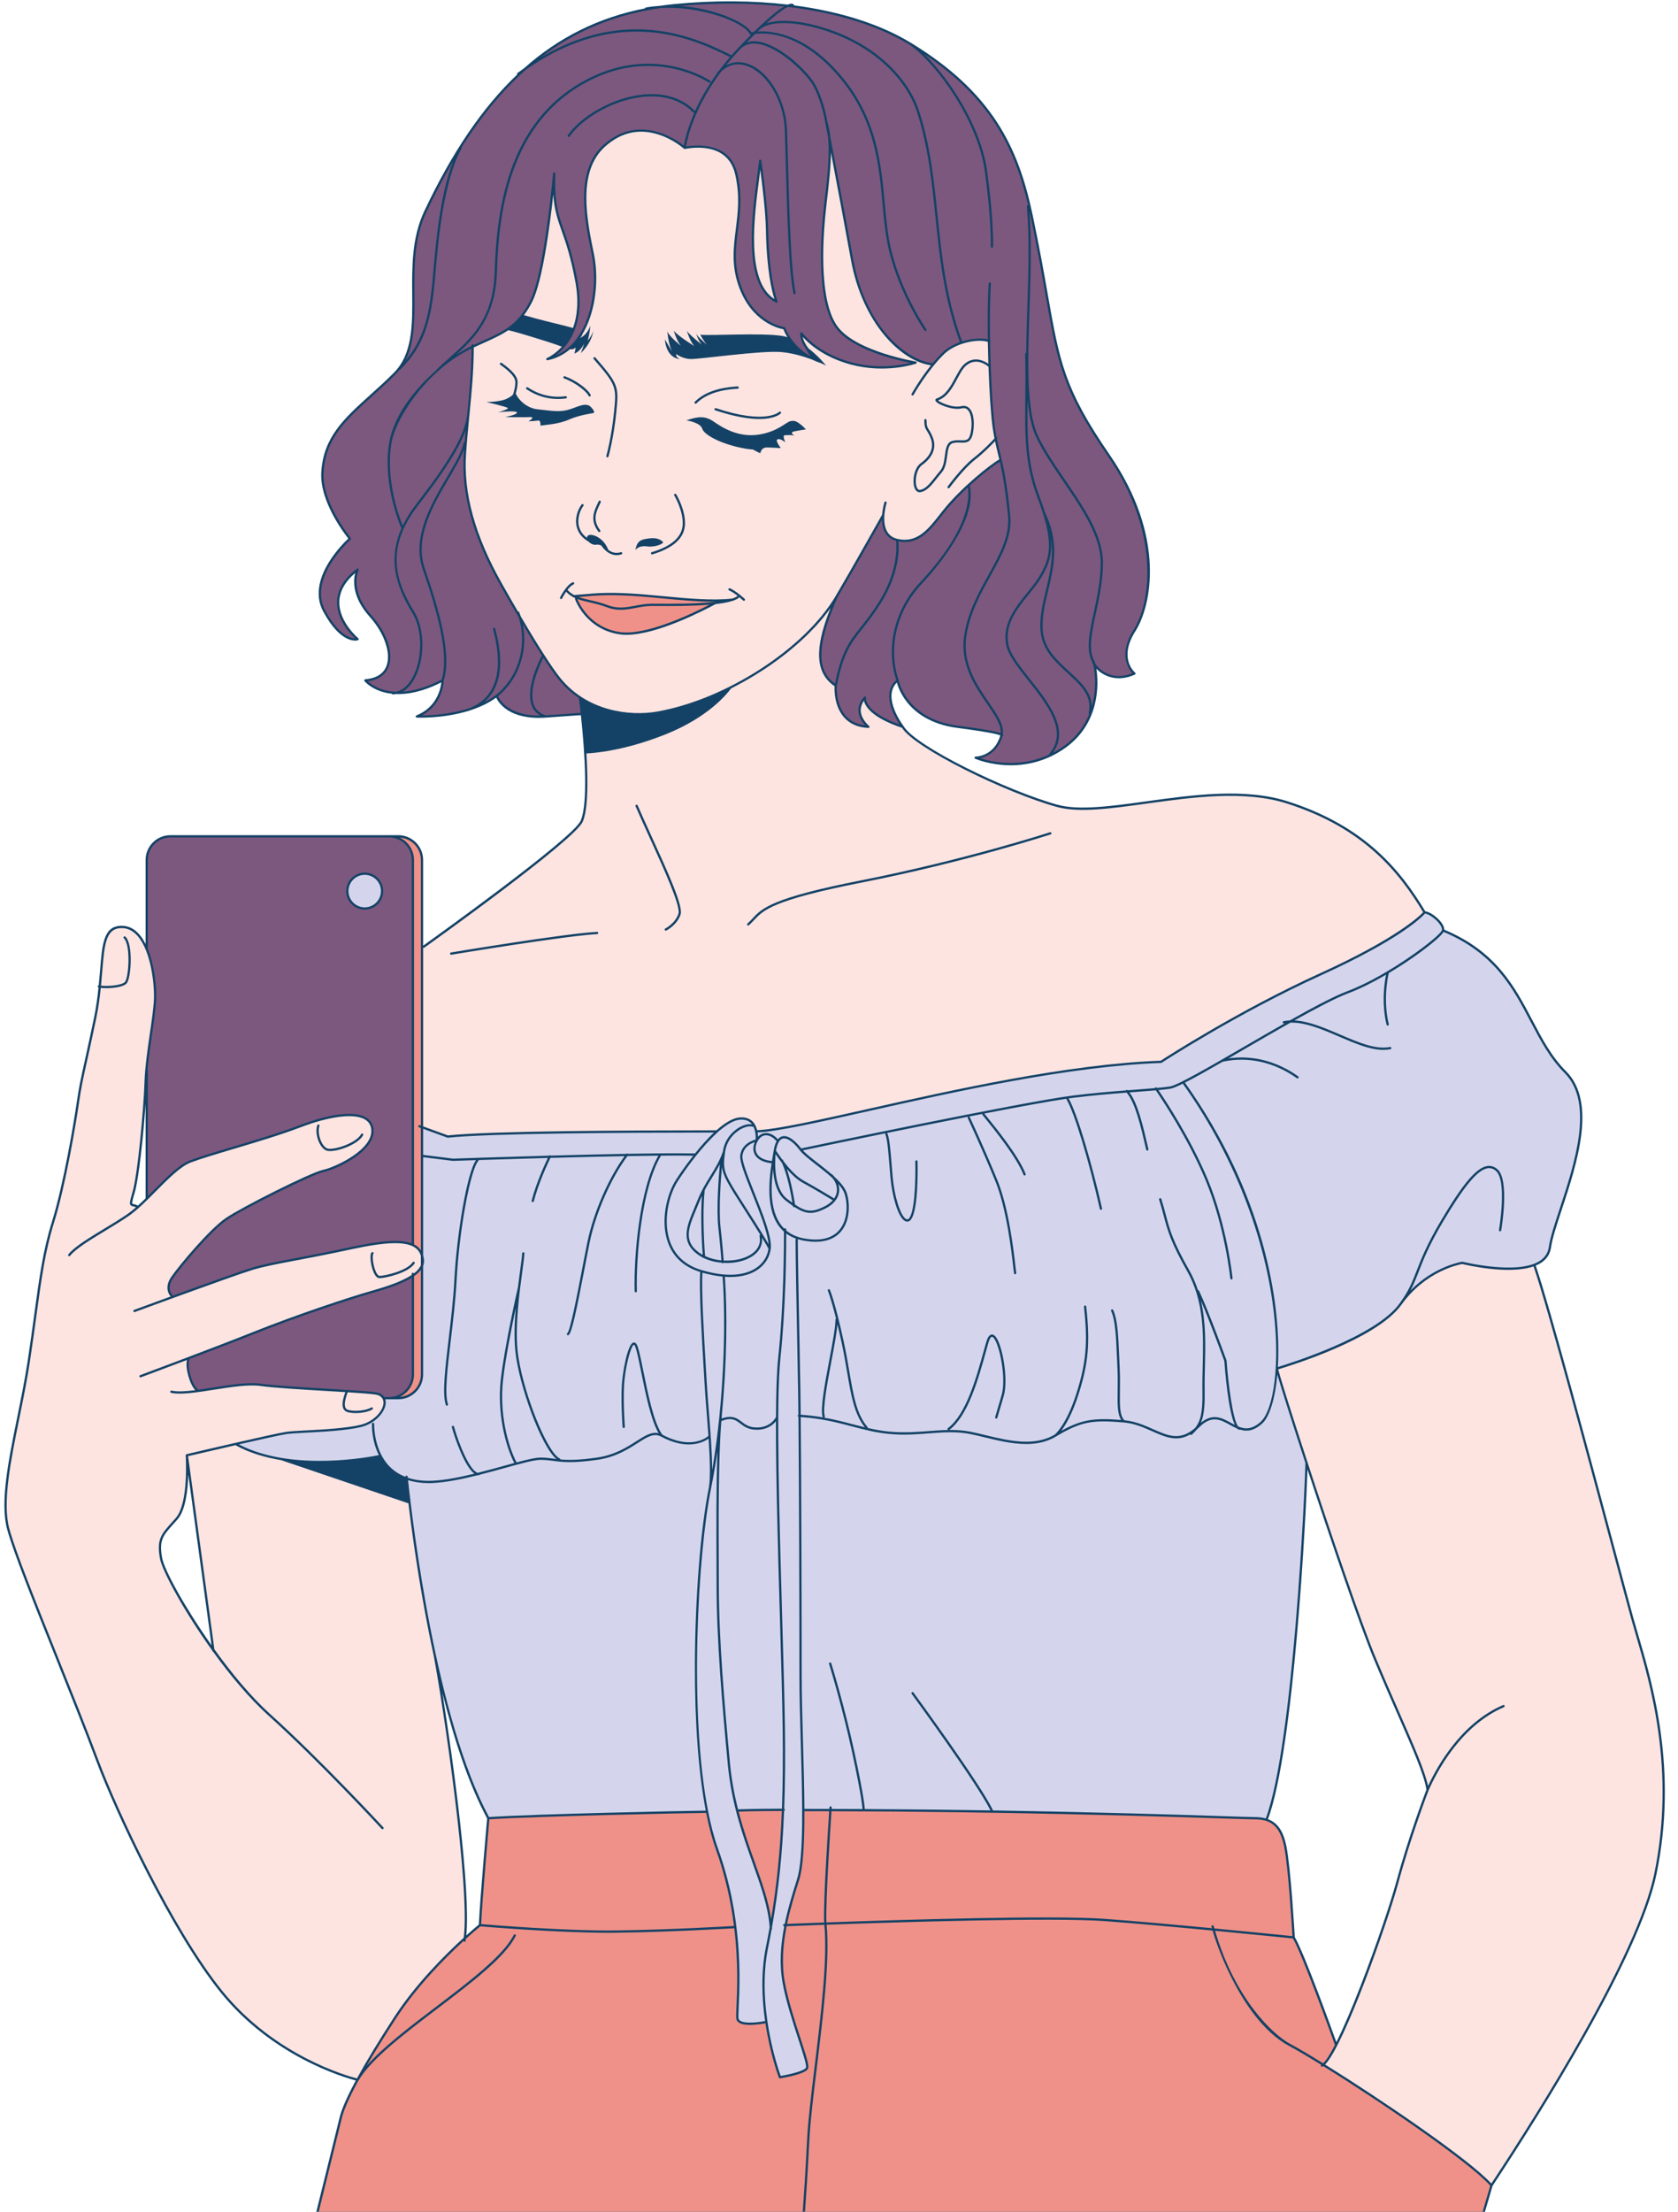
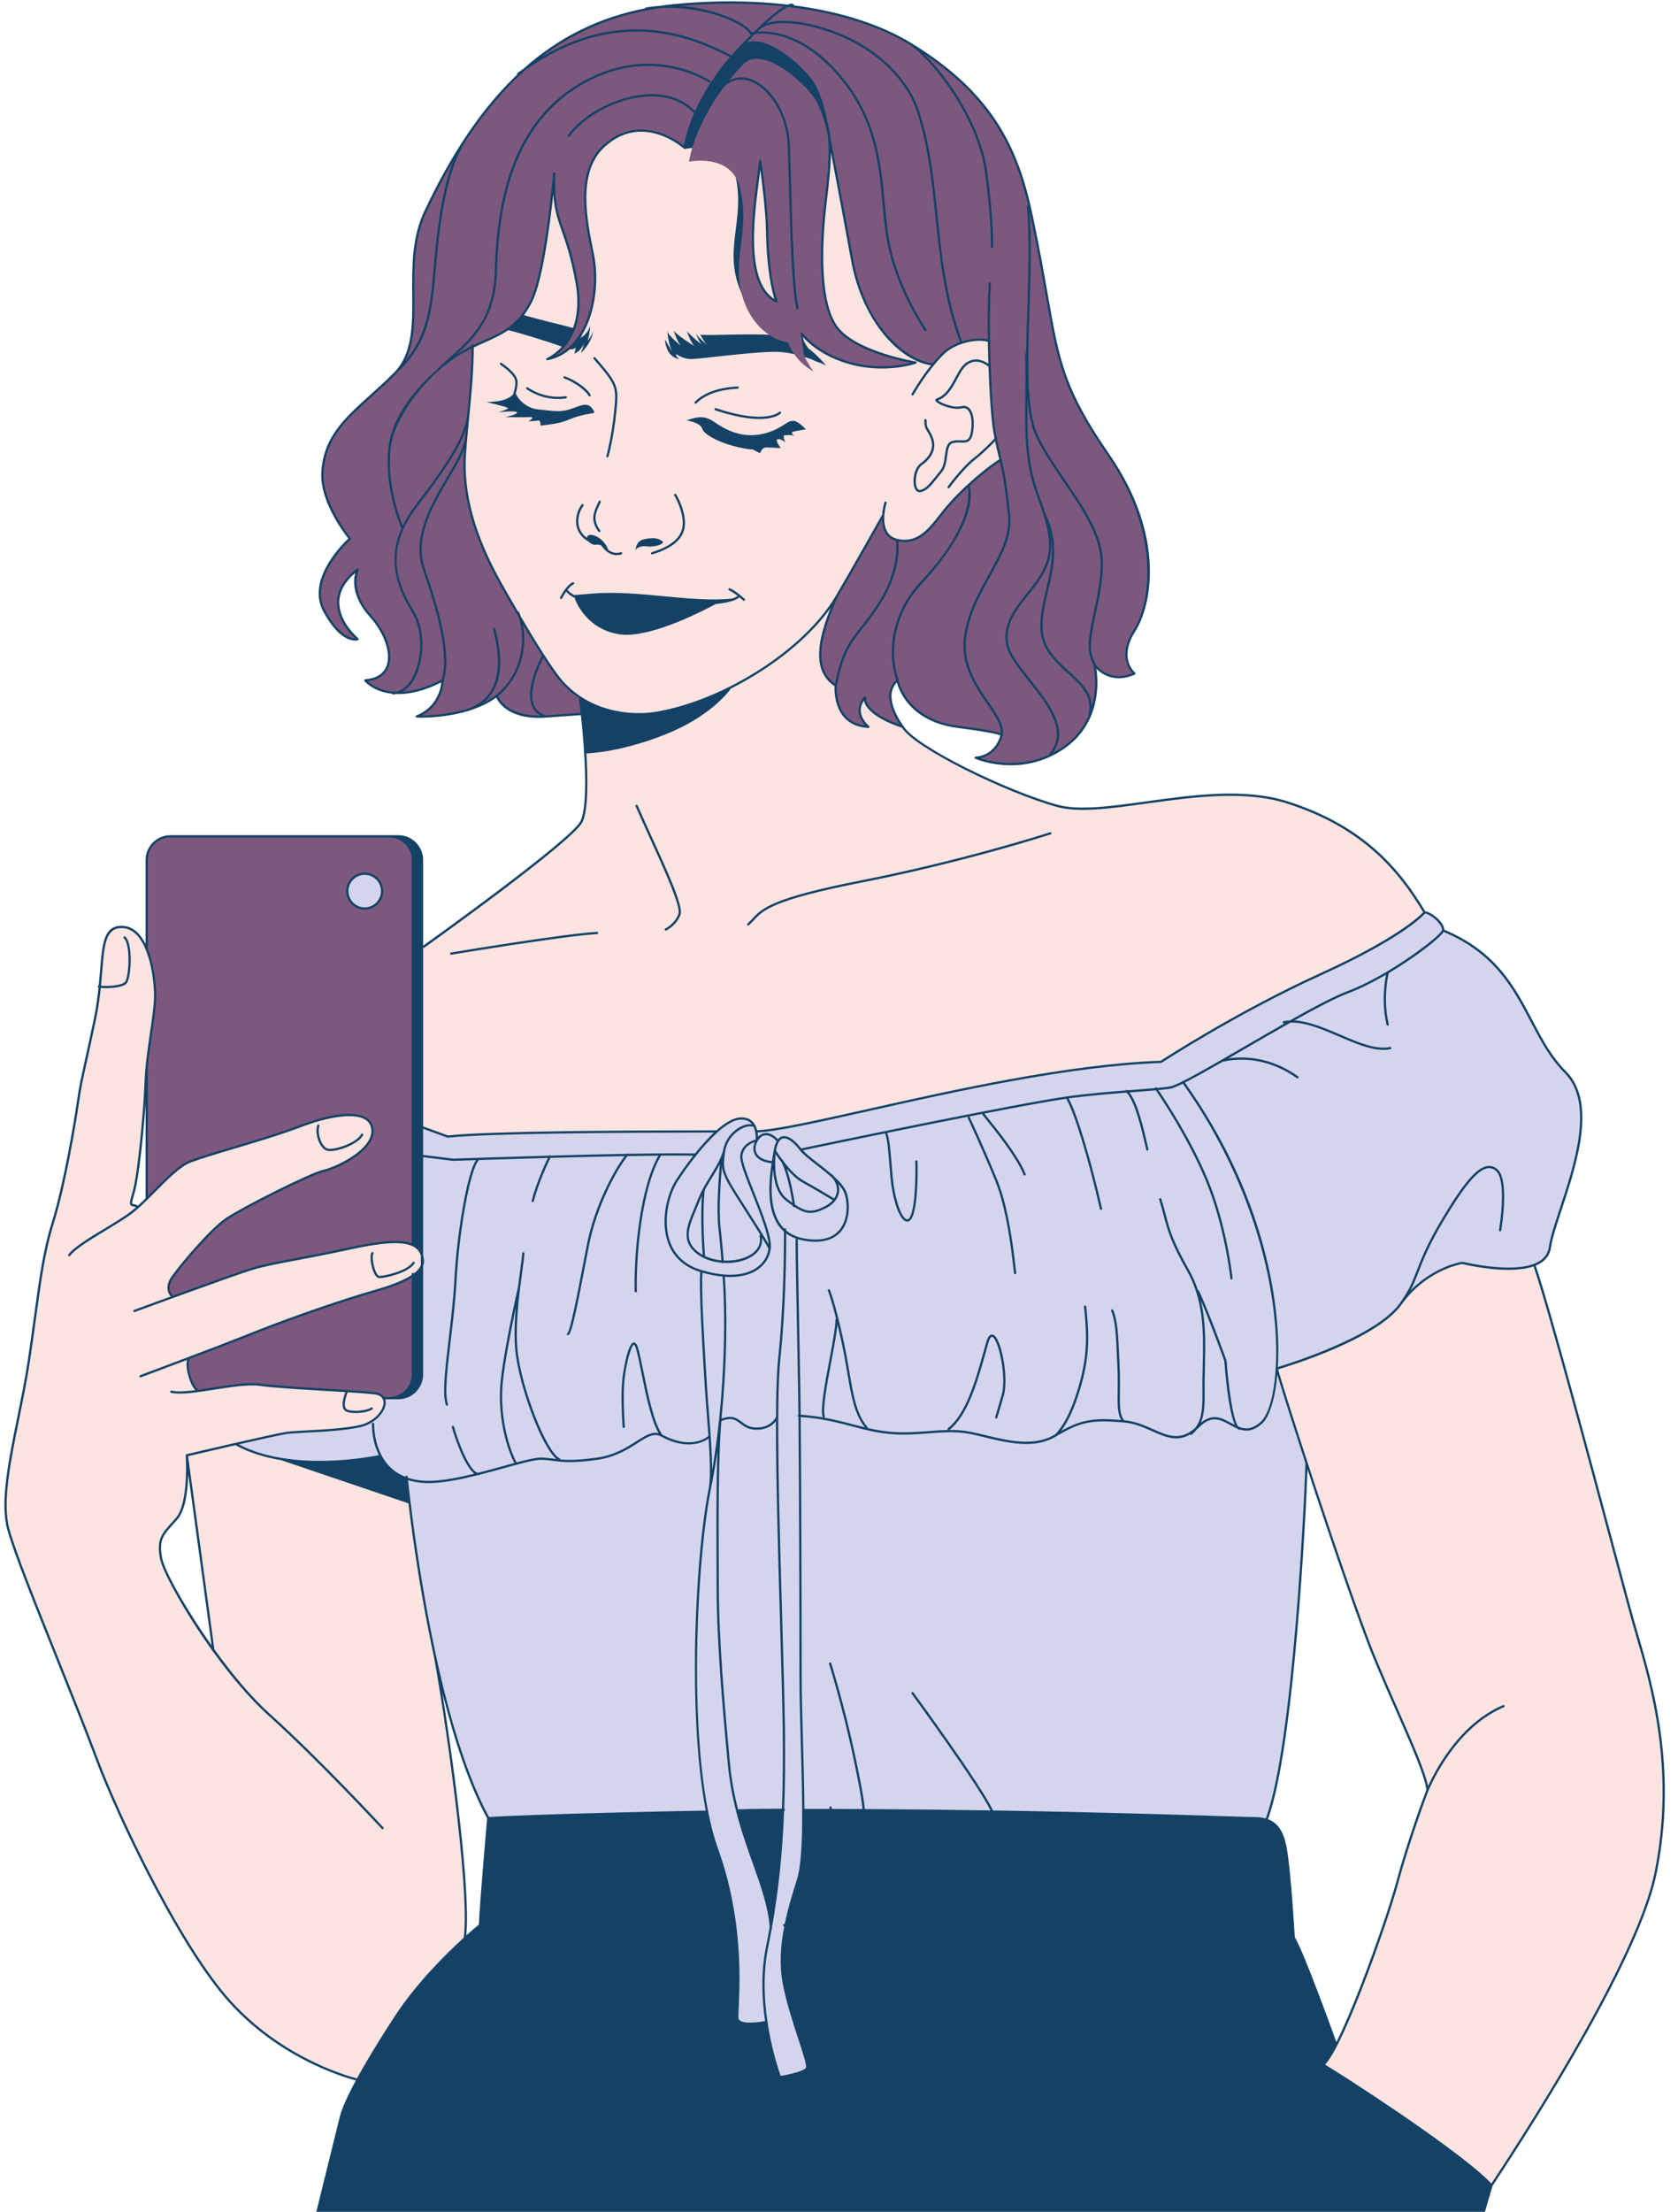
<svg xmlns="http://www.w3.org/2000/svg" height="500.6" preserveAspectRatio="xMidYMid meet" version="1.0" viewBox="-1.0 -0.3 380.1 500.6" width="380.1" zoomAndPan="magnify">
  <g id="change1_1">
    <path d="M370.039,369.564c-0.386-1.31-0.74-2.513-1.043-3.603c-0.72-2.591-2.19-8.073-4.05-15.014 c-5.603-20.902-14.962-55.817-18.08-64.795c0.469-0.193,0.909-0.417,1.303-0.682c1.234-0.83,1.963-1.973,2.166-3.399 c0.301-2.098,1.306-5.148,2.471-8.68c3.367-10.205,7.978-24.182,0.956-31.204c-3.302-3.302-5.407-7.305-7.636-11.543 c-4.035-7.67-8.213-15.597-19.981-20.517c0.019-0.651-0.425-1.348-0.828-1.84c-0.883-1.076-2.439-2.212-3.467-2.319 c-5.52-9.175-13.556-19.285-31.189-24.897c-9.706-3.088-21.524-1.448-31.949-0.004c-7.869,1.09-15.303,2.122-20.169,0.779 c-11.519-3.178-32.215-13.262-34.844-17.769c-0.003-0.005-0.009-0.005-0.013-0.01c-0.004-0.006-0.002-0.013-0.007-0.019 c-0.051-0.066-4.955-6.469-1.522-9.857c0.21,0.782,0.797,2.5,2.233,4.342c1.759,2.255,5.182,5.115,11.495,5.93 c7.235,0.933,9.184,1.461,9.706,1.687c-0.002,0.008-0.002,0.017-0.004,0.025c-1.384,4.705-5.415,4.772-5.585,4.772 c-0.122,0-0.227,0.086-0.252,0.205c-0.025,0.119,0.036,0.24,0.147,0.289c0.06,0.026,3.405,1.472,8.078,1.471 c3.693,0,8.215-0.903,12.596-4.124c7.402-5.443,7.377-13.992,6.776-17.732c0.338,0.354,0.76,0.716,1.26,1.038 c1.245,0.804,3.868,1.913,7.472,0.292c0.082-0.037,0.138-0.114,0.15-0.202c0.011-0.089-0.024-0.177-0.094-0.234 c-0.158-0.13-3.847-3.25,0.055-9.383c3.601-5.658,7.016-21.29-5.838-39.95c-10.247-14.874-11.339-21.079-13.977-36.071 c-0.848-4.82-1.904-10.818-3.483-18.278c-3.221-15.226-9.136-27.661-27.533-38.86c-6.995-4.258-16.125-7.133-26.523-8.499 c0.007-0.059,0.001-0.12-0.034-0.173c-0.028-0.042-0.141-0.181-0.421-0.205c-0.203-0.015-0.503,0.038-0.924,0.211 c-7.989-0.937-16.685-1.005-25.728-0.121c-1.098,0.107-2.177,0.246-3.246,0.4c-1.071,0.072-2.139,0.186-3.192,0.381 c-0.099,0.018-0.156,0.096-0.183,0.186c-10.408,2.046-19.434,6.474-27.435,13.588c-0.486,0.343-0.971,0.682-1.461,1.05 c-0.109,0.082-0.129,0.234-0.056,0.347c-7.89,7.474-14.778,17.657-21.022,30.859c-2.868,6.064-2.815,12.583-2.765,18.887 c0.056,6.941,0.109,13.496-4.184,17.788c-1.829,1.829-3.61,3.434-5.333,4.987c-5.94,5.355-10.633,9.584-11.075,17.542 c-0.361,6.503,5.103,13.676,6.126,14.959c-0.614,0.574-2.655,2.571-4.313,5.212c-2.628,4.186-3.11,8.083-1.394,11.27 c4.138,7.685,7.742,6.589,7.892,6.539c0.089-0.03,0.155-0.105,0.172-0.198c0.017-0.092-0.017-0.187-0.089-0.247 c-0.044-0.036-4.396-3.679-4.312-8.228c0.043-2.351,1.255-4.552,3.605-6.553c-0.434,1.652-0.757,5.432,3.267,9.903 c3.372,3.745,4.929,8.356,3.786,11.211c-0.695,1.737-2.348,2.754-4.78,2.941c-0.096,0.008-0.18,0.068-0.218,0.156 c-0.038,0.088-0.023,0.191,0.038,0.265c0.055,0.068,1.397,1.676,4.286,2.491c0.556,0.157,1.199,0.285,1.92,0.365 c0.042,0.087,0.115,0.155,0.216,0.155c0.003,0,0.006,0,0.008,0c0.252-0.008,0.499-0.036,0.742-0.083 c2.548,0.094,5.953-0.481,10.24-2.653c-0.141,1.374-0.956,5.614-5.641,7.488c-0.112,0.045-0.179,0.162-0.159,0.282 c0.02,0.12,0.12,0.209,0.241,0.215c0.079,0.004,5.737,0.268,11.514-1.464c0.007,0.001,0.013,0.006,0.02,0.006 c0.028,0,0.057-0.005,0.084-0.014c0.116-0.04,0.232-0.09,0.347-0.134c2.096-0.667,4.189-1.601,6.018-2.915 c0.553,1.18,3.016,5.092,11.214,4.521l7.971-0.56c0.921,8.494,1.636,20.189-0.058,23.916c-1.885,4.146-35.025,27.809-35.672,28.27 v-19.394c0-3.101-2.523-5.625-5.624-5.625H37.604c-3.101,0-5.625,2.523-5.625,5.625v19.014c-0.446-0.887-0.965-1.685-1.57-2.336 c-1.061-1.143-2.295-1.745-3.666-1.789c-4.266-0.129-4.581,3.964-5.085,10.17c-0.086,1.053-0.184,2.17-0.296,3.315 c-0.106,0.013-0.203,0.071-0.227,0.181c-0.029,0.131,0.052,0.255,0.178,0.296c-0.224,2.191-0.526,4.527-1.054,7.047 c-0.911,4.344-1.556,7.266-2.075,9.614c-0.905,4.096-1.318,5.965-1.817,9.457c-0.609,4.265-2.952,18.379-5.63,26.986 c-2.002,6.435-2.841,12.589-4.003,21.108c-0.412,3.022-0.879,6.448-1.45,10.235c-0.64,4.245-1.527,8.614-2.386,12.84 c-2.018,9.937-3.925,19.323-2.275,25.375c1.41,5.17,6.024,16.663,10.909,28.832c3.254,8.106,6.619,16.488,9.319,23.689 c4.246,11.322,16.829,38.252,28.039,52.179c11.779,14.635,28.156,19.365,30.709,20.029c-1.936,3.588-3.169,6.369-3.635,8.232 c-0.659,2.637-3.801,15.371-5.311,21.491h0.532h109.643h0.518h153.483h0.539l1.727-5.873c0.056-0.092,0.325-0.5,0.696-1.061 c9.679-14.669,32.607-50.811,36.454-69.566C379.082,400.268,373.421,381.047,370.039,369.564z M38.413,344.5 c0.241-0.267,0.496-0.551,0.765-0.853c1.88-2.115,2.379-6.739,2.471-10.221l5.27,38.674c-6.065-8.566-10.694-17.061-11.179-19.727 C34.997,348.289,35.858,347.335,38.413,344.5z M29.272,272.238c-0.133-0.026-0.27-0.052-0.294-0.092 c-0.142-0.234,0.297-1.697,0.533-2.481c0.94-3.133,1.979-13.106,2.469-20.121v21.391c-0.589,0.576-1.175,1.135-1.753,1.654 C29.85,272.36,29.52,272.286,29.272,272.238z M104.627,437.761c0.991-10.19-2.852-38.864-5.422-54.914 c2.649,10.541,5.992,20.768,10.144,28.441c-0.111,1.25-1.592,17.931-1.883,24.027C107.173,435.553,106.135,436.41,104.627,437.761z M290.399,417.602c-0.676-3.381-1.956-5.316-4.183-6.142c5.925-15.917,8.599-68.549,8.959-79.172 c5.175,15.75,11.791,35.175,15.003,42.883c1.842,4.421,3.675,8.596,5.292,12.279c3.47,7.906,6.216,14.161,6.639,17.339 c-0.335,0.874-4.117,10.81-6.887,21.059c-1.159,4.287-4.356,13.902-7.999,23.278c-2.099,5.403-3.971,9.74-5.511,12.805 c-1.186-3.301-7.253-20.077-9.416-23.791C292.236,437.086,291.38,422.505,290.399,417.602z" fill="#144266" />
  </g>
  <g id="change2_1">
    <path d="M172.498,51.828c0.155,9.123,1.395,13.922,1.924,15.57c-6.492-4.114-4.591-18.623-3.442-27.391 c0.088-0.668,0.169-1.296,0.244-1.883C171.65,41.33,172.427,47.661,172.498,51.828z M129.337,63.536 c-1.056-5.768-2.19-8.976-3.102-11.553c-0.926-2.617-1.663-4.704-1.906-8.293c-0.76,6.979-2.42,19.745-4.813,24.39 c-0.59,1.145-1.197,2.112-1.829,2.954c0.714,0.199,1.555,0.439,2.572,0.719c2.758,0.761,6.311,1.541,8.538,2.182 C129.701,71.456,130.167,68.063,129.337,63.536z M100.458,256.688l-5.607-2.039v-40.476c0.042,0.028,0.081,0.067,0.131,0.067 c0.052,0,0.104-0.016,0.15-0.048c1.384-0.986,33.911-24.199,35.861-28.49c0.097-0.214,0.184-0.461,0.266-0.722 c0.021-0.068,0.042-0.138,0.062-0.209c0.07-0.245,0.136-0.505,0.195-0.784c0.007-0.034,0.015-0.064,0.022-0.098 c0.064-0.313,0.119-0.65,0.17-1.001c0.014-0.094,0.026-0.192,0.039-0.288c0.04-0.301,0.076-0.614,0.107-0.938 c0.007-0.075,0.016-0.146,0.023-0.221c0.035-0.387,0.063-0.791,0.087-1.206c0.007-0.119,0.012-0.242,0.018-0.363 c0.017-0.335,0.03-0.678,0.041-1.029c0.004-0.118,0.008-0.233,0.011-0.353c0.01-0.436,0.016-0.882,0.018-1.336 c0.001-0.146,0-0.295-0.001-0.443c-0.001-0.346-0.003-0.696-0.008-1.051c-0.002-0.162-0.004-0.323-0.007-0.487 c-0.009-0.462-0.021-0.928-0.036-1.401c-0.005-0.169-0.013-0.339-0.019-0.508c-0.013-0.342-0.027-0.685-0.042-1.03 c-0.009-0.202-0.018-0.403-0.028-0.606c-0.023-0.465-0.048-0.931-0.076-1.398c1.321-0.049,8.475-0.488,18.21-4.428 c9.33-3.776,13.566-8.935,14.549-10.272c0.24-0.12,0.476-0.247,0.714-0.371c0.556-0.287,1.109-0.581,1.658-0.882 c0.277-0.152,0.553-0.302,0.828-0.457c0.692-0.391,1.378-0.793,2.056-1.205c0.254-0.155,0.505-0.313,0.757-0.471 c0.555-0.346,1.103-0.699,1.646-1.058c0.2-0.132,0.402-0.261,0.6-0.395c0.677-0.458,1.34-0.928,1.995-1.404 c0.221-0.161,0.44-0.323,0.658-0.486c0.664-0.495,1.32-0.995,1.956-1.507c0.104-0.083,0.202-0.169,0.305-0.252 c0.579-0.471,1.144-0.95,1.698-1.434c0.166-0.145,0.333-0.29,0.497-0.436c0.608-0.543,1.2-1.092,1.773-1.648 c0.123-0.119,0.24-0.24,0.361-0.359c0.515-0.51,1.014-1.024,1.497-1.542c0.095-0.102,0.193-0.203,0.287-0.305 c0.534-0.584,1.042-1.173,1.531-1.766c0.111-0.134,0.219-0.269,0.327-0.404c0.492-0.611,0.968-1.224,1.408-1.842 c-2.842,7.042-4.4,14.168,0.899,17.702c-0.043,0.809-0.103,4.478,2.125,7.028c1.311,1.5,3.167,2.318,5.519,2.43 c0.101,0.014,0.213-0.062,0.253-0.166s0.008-0.223-0.08-0.293c-0.017-0.014-1.717-1.4-1.875-3.285 c-0.07-0.832,0.17-1.647,0.715-2.429c0.262,1.242,1.697,3.809,8.611,6.132c2.878,4.63,23.565,14.741,35.095,17.922 c4.968,1.37,12.108,0.381,20.376-0.766c10.373-1.437,22.129-3.068,31.721-0.016c17.432,5.547,25.4,15.535,30.869,24.611 c-0.816,0.869-6.04,5.943-23.314,13.795c-18.473,8.396-35.004,19.074-36.139,19.811c-20.868,0.731-47.078,6.606-66.222,10.897 c-11.494,2.576-20.682,4.634-25.189,4.831c-0.165-0.672-0.46-1.37-0.983-1.916c-0.702-0.732-1.685-1.071-2.913-0.979 c-1.622,0.108-3.485,1.286-5.324,2.918C140.264,255.546,110.206,255.675,100.458,256.688z M168.284,209.097 c0.051,0.058,0.123,0.088,0.194,0.088c0.061,0,0.121-0.021,0.17-0.064c0.468-0.409,0.843-0.812,1.206-1.202 c2.059-2.211,4.188-4.496,24.339-8.46c23.466-4.616,42.615-10.834,42.805-10.896c0.136-0.044,0.21-0.19,0.165-0.326 c-0.043-0.135-0.19-0.208-0.325-0.165c-0.191,0.062-19.31,6.27-42.745,10.881c-20.316,3.996-22.503,6.344-24.617,8.615 c-0.355,0.381-0.721,0.774-1.169,1.166C168.201,208.826,168.19,208.989,168.284,209.097z M142.965,182.198 c0.94,2.161,2.015,4.52,3.152,7.016c3.337,7.324,7.12,15.624,6.562,17.298c-0.733,2.2-2.959,3.339-2.981,3.351 c-0.128,0.064-0.179,0.219-0.115,0.346c0.045,0.09,0.137,0.143,0.232,0.143c0.038,0,0.078-0.009,0.115-0.027 c0.099-0.049,2.438-1.242,3.241-3.649c0.622-1.866-2.877-9.545-6.582-17.675c-1.137-2.495-2.211-4.851-3.148-7.008 c-0.056-0.131-0.211-0.188-0.34-0.134C142.968,181.915,142.908,182.067,142.965,182.198z M100.949,215.58 c0.021,0.127,0.131,0.216,0.254,0.216c0.014,0,0.029-0.001,0.043-0.004c0.257-0.043,25.736-4.279,33.025-4.663 c0.142-0.008,0.252-0.129,0.244-0.271c-0.007-0.142-0.123-0.259-0.271-0.244c-7.318,0.385-32.826,4.627-33.083,4.669 C101.021,215.306,100.925,215.439,100.949,215.58z M97.256,374.536c2.128,11.17,8.264,52.169,6.788,63.752 c-4.064,3.694-10.83,10.381-15.792,18.014c-3.516,5.41-6.333,10.055-8.397,13.836c-2.039-0.516-18.661-5.103-30.558-19.885 c-11.173-13.881-23.722-40.74-27.958-52.036c-2.702-7.206-6.068-15.591-9.323-23.7c-4.88-12.154-9.489-23.635-10.89-28.775 c-1.619-5.934,0.276-15.262,2.282-25.137c0.86-4.232,1.749-8.607,2.39-12.865c0.571-3.791,1.038-7.217,1.451-10.242 c1.159-8.493,1.995-14.631,3.984-21.024c2.688-8.64,5.037-22.791,5.648-27.067c0.496-3.472,0.907-5.335,1.809-9.418 c0.519-2.349,1.165-5.273,2.076-9.62c0.523-2.496,0.84-4.885,1.065-7.065c0.353,0.04,0.774,0.063,1.241,0.063 c1.724,0,3.951-0.299,4.637-1.099c0.999-1.166,1.517-8.888-0.313-10.566c-0.104-0.096-0.267-0.089-0.365,0.016 c-0.096,0.105-0.089,0.268,0.016,0.365c1.614,1.48,1.11,8.87,0.27,9.85c-0.683,0.796-3.834,1.048-5.435,0.86 c0.116-1.18,0.208-2.299,0.292-3.327c0.497-6.121,0.793-9.806,4.553-9.695c1.228,0.039,2.34,0.586,3.304,1.624 c3.208,3.454,3.969,11.22,3.834,14.439c-0.087,2.097-0.495,4.899-0.927,7.866c-0.518,3.551-1.104,7.575-1.211,10.997 c-0.186,5.955-1.529,20.881-2.711,24.821c-0.595,1.983-0.689,2.552-0.481,2.898c0.142,0.235,0.394,0.284,0.638,0.331 c0.184,0.036,0.402,0.079,0.647,0.202c-0.64,0.558-1.267,1.068-1.871,1.488c-1.574,1.094-3.489,2.255-5.341,3.375 c-3.52,2.131-6.846,4.145-8.132,5.817c-0.087,0.113-0.066,0.275,0.047,0.362c0.113,0.087,0.275,0.067,0.362-0.047 c1.228-1.595,4.665-3.677,7.99-5.69c1.859-1.125,3.781-2.289,5.368-3.393c1.921-1.336,4.038-3.472,6.086-5.539 c2.735-2.759,5.563-5.613,7.858-6.487c2.253-0.857,5.707-1.885,9.706-3.075c4.974-1.48,10.613-3.157,15.181-4.897 c6.632-2.526,12.063-3.208,14.523-1.825c0.809,0.455,1.301,1.134,1.465,2.019c0.866,4.693-8.056,8.816-10.883,9.424 c-2.886,0.618-18.481,8.476-22.063,10.928c-3.624,2.479-10.418,10.545-12.316,13.287c-1.851,2.674-0.182,4.396-0.164,4.413 c0.017,0.017,0.042,0.014,0.062,0.026c-4.6,1.675-8.24,3.016-8.33,3.049c-0.134,0.049-0.202,0.198-0.153,0.331 c0.049,0.135,0.199,0.205,0.331,0.153c0.221-0.082,22.21-8.179,26.623-9.522c2.493-0.759,5.554-1.339,9.79-2.143 c3.305-0.626,7.418-1.406,12.55-2.519c8.179-1.771,12.558-1.861,14.643-0.299c0.582,0.437,0.966,1.021,1.182,1.747v2.122 c-0.275,0.682-0.827,1.312-1.582,1.885c-0.036-0.1-0.114-0.18-0.226-0.18c-0.143,0-0.258,0.116-0.258,0.258v0.256 c-2.581,1.724-6.755,2.923-9.219,3.627c-5.092,1.455-16.79,5.314-26.856,9.341c-8.654,3.461-25.298,9.657-25.465,9.719 c-0.134,0.049-0.201,0.199-0.152,0.332c0.039,0.104,0.137,0.168,0.242,0.168c0.03,0,0.061-0.005,0.09-0.016 c0.088-0.033,4.779-1.779,10.46-3.929c-0.507,1.863,0.727,5.783,1.895,6.834c-2.212,0.281-4.13,0.4-5.386,0.102 c-0.14-0.035-0.278,0.052-0.311,0.192c-0.033,0.138,0.052,0.277,0.191,0.311c2.086,0.495,5.767-0.083,9.666-0.695 c3.877-0.609,7.885-1.241,10.579-0.856c2.949,0.422,9.392,0.805,15.077,1.142c1.43,0.085,2.833,0.169,4.146,0.25 c-0.49,1.377-0.897,2.87-0.42,3.789c0.193,0.373,0.512,0.623,0.95,0.742c0.529,0.144,1.168,0.212,1.832,0.212 c1.41,0,2.935-0.305,3.769-0.825c0.121-0.076,0.158-0.235,0.082-0.356c-0.076-0.12-0.235-0.156-0.356-0.082 c-1.109,0.692-3.679,0.964-5.191,0.553c-0.297-0.081-0.501-0.238-0.627-0.481c-0.453-0.876,0.2-2.702,0.497-3.519 c2.881,0.182,5.246,0.356,6.294,0.519c0.784,0.122,1.304,0.449,1.58,0.934c0.016,0.028,0.027,0.053,0.052,0.073 c0.102,0.208,0.171,0.438,0.181,0.704c0.068,1.848-2.105,4.426-5.331,5.171c-3.301,0.762-8.382,1.029-12.091,1.224 c-1.966,0.103-3.665,0.193-4.609,0.328c-2.702,0.386-21.767,4.869-22.577,5.06c-0.05,0.012-0.087,0.045-0.12,0.079 c-0.008,0.008-0.02,0.009-0.027,0.018c-0.036,0.048-0.056,0.108-0.052,0.172c0.008,0.108,0.735,10.819-2.269,14.198 c-0.268,0.302-0.523,0.584-0.763,0.85c-2.536,2.813-3.586,3.977-2.798,8.312c0.5,2.749,5.373,11.81,11.848,20.814l0.01,0.077 c0.014,0.104,0.095,0.171,0.19,0.198c3.822,5.286,8.184,10.531,12.531,14.443c11.524,10.372,25.509,25.497,25.649,25.649 c0.051,0.054,0.12,0.083,0.19,0.083c0.063,0,0.126-0.022,0.175-0.069c0.105-0.097,0.112-0.26,0.015-0.365 c-0.14-0.151-14.141-15.293-25.682-25.681c-4.279-3.852-8.704-9.205-12.594-14.612l-5.957-43.717 c1.084-0.255,5.885-1.38,10.786-2.502c0.023,0.036,0.04,0.077,0.08,0.099c0.653,0.356,1.328,0.676,2.013,0.974 c0.1,0.044,0.199,0.091,0.3,0.134c0.607,0.255,1.226,0.486,1.852,0.7c0.215,0.074,0.43,0.149,0.647,0.219 c0.531,0.17,1.068,0.325,1.608,0.469c0.351,0.094,0.701,0.182,1.055,0.265c0.202,0.047,0.406,0.089,0.609,0.133 c0.706,0.155,1.412,0.293,2.123,0.41c0,0,0,0,0.001,0l28.838,9.778c0.001,0.008,0.002,0.018,0.003,0.027 c0.055,0.453,0.114,0.925,0.175,1.411c0.006,0.051,0.013,0.1,0.019,0.152c0.062,0.489,0.126,0.993,0.193,1.513 c0.01,0.076,0.02,0.154,0.03,0.231c0.064,0.493,0.131,0.998,0.2,1.518c0.006,0.046,0.012,0.09,0.018,0.136 c0.073,0.542,0.149,1.099,0.227,1.667c0.017,0.12,0.033,0.241,0.05,0.361c0.077,0.552,0.156,1.112,0.238,1.687 c0.004,0.028,0.008,0.055,0.012,0.083c0.085,0.593,0.174,1.201,0.265,1.816c0.021,0.139,0.041,0.278,0.062,0.418 c0.093,0.624,0.188,1.255,0.287,1.899c0.004,0.029,0.009,0.059,0.014,0.088c0.095,0.616,0.193,1.243,0.293,1.876 c0.024,0.149,0.047,0.298,0.071,0.448c0.104,0.653,0.211,1.313,0.321,1.983c0.017,0.105,0.035,0.211,0.053,0.316 c0.099,0.601,0.201,1.207,0.306,1.819c0.025,0.147,0.05,0.294,0.075,0.442c0.117,0.685,0.238,1.376,0.362,2.074 c0.024,0.137,0.049,0.276,0.074,0.413c0.111,0.621,0.224,1.245,0.339,1.874c0.025,0.134,0.049,0.267,0.073,0.401 c0.131,0.707,0.265,1.419,0.402,2.134c0.032,0.168,0.065,0.336,0.097,0.504c0.128,0.667,0.259,1.336,0.393,2.009 c0.016,0.083,0.032,0.165,0.049,0.248c0.146,0.732,0.297,1.468,0.45,2.205c0.037,0.18,0.075,0.361,0.113,0.541 c0.157,0.75,0.316,1.502,0.479,2.256C97.261,374.524,97.255,374.529,97.256,374.536z M83.713,287.853 c0.366,0.762,0.789,1.148,1.256,1.148c1.4,0,6.589-1.216,7.946-3.328c0.077-0.119,0.042-0.279-0.078-0.356 c-0.121-0.079-0.279-0.044-0.357,0.078c-1.263,1.965-6.329,3.09-7.512,3.09c-0.241,0-0.529-0.312-0.79-0.855 c-0.69-1.435-0.909-3.749-0.612-4.121c0.089-0.111,0.071-0.273-0.04-0.363c-0.11-0.089-0.274-0.07-0.363,0.04 C82.638,283.841,83.041,286.454,83.713,287.853z M72.915,260.109c0.219,0.087,0.512,0.128,0.858,0.128 c2.173,0,6.432-1.624,7.486-3.601c0.067-0.125,0.019-0.281-0.106-0.349c-0.125-0.065-0.281-0.019-0.35,0.107 c-1.138,2.133-6.446,3.739-7.697,3.235c-1.304-0.522-2.3-3.414-1.747-5.074c0.045-0.135-0.028-0.281-0.163-0.327 c-0.135-0.044-0.281,0.028-0.327,0.163C70.224,256.331,71.352,259.484,72.915,260.109z M126,153.253 c-1.883-2.311-5.02-7.192-9.041-14.046c-0.108-0.326-0.223-0.648-0.351-0.959c-0.047-0.115-0.171-0.163-0.29-0.14 c-1.141-1.959-2.346-4.059-3.612-6.305c-6.096-10.806-8.756-20.426-8.134-29.409c0.214-3.087,0.475-5.826,0.732-8.467 c0.013-0.088,0.032-0.179,0.044-0.267c0.002-0.018-0.012-0.031-0.013-0.049c0.012-0.126,0.025-0.255,0.037-0.38 c0.475-4.861,0.921-9.466,0.946-14.887c0.718-0.333,1.41-0.646,2.068-0.942c2.211-0.993,4.086-1.838,5.744-2.967 c1.365,0.299,3.722,0.994,8.753,2.566c1.488,0.465,2.562,0.863,3.394,1.168c-1.688,1.865-3.374,2.57-3.393,2.579 c-0.124,0.05-0.189,0.186-0.15,0.314c0.039,0.128,0.169,0.204,0.299,0.179c2.065-0.421,3.736-1.333,5.089-2.501 c0.522,0.079,0.883-0.02,1.276-0.377c0,0-0.097,0.778-0.292,1.361c0,0,1.361-0.389,2.236-2.333c0,0-0.389,1.361-0.778,2.236 c0,0,2.43-2.139,2.819-5.055c0,0-0.194,0.972-1.264,2.236c0,0,0.583-2.042,0.583-3.403c0,0-0.486,1.944-2.333,2.819 c0,0,0.435-0.397,0.552-0.876c0.731-1.22,1.278-2.485,1.685-3.657c1.535-4.417,1.883-9.829,0.933-14.476 c-1.62-7.915-3.837-18.756,2.639-24.447c3.598-3.162,7.668-4.03,12.098-2.583c3.325,1.086,5.618,3.143,5.641,3.164 c0.015,0.013,0.037,0.006,0.054,0.016c0.03,0.018,0.054,0.046,0.091,0.05c0.01,0.001,0.019,0.002,0.029,0.002 c0.01,0,0.016-0.009,0.026-0.01c0.007-0.001,0.013,0.007,0.02,0.006c2.888-0.527,9.78-1.028,11.368,5.639 c1.14,4.789,0.647,8.719,0.169,12.519c-0.523,4.159-1.017,8.088,0.616,12.782c2.865,8.236,9.082,9.678,10.164,9.869 c0.11,0.287,0.393,0.957,0.912,1.8c-0.374-0.111-0.751-0.214-1.137-0.278c-4.565-0.762-16.166-0.024-18.603-0.282 c0,0,0.787,1.503,1.521,2.28c-0.8-0.687-2.371-2.091-2.499-2.631c0,0,0.51,1.743,1.333,2.607c0,0-3.021-2.389-3.411-3.172 c0.17,0.544,0.857,2.615,1.711,3.486c0,0-3.927-2.426-4.672-3.509c0,0,0.597,2.107,1.588,3.406c0,0-2.871-2.294-3.047-3.313 c0,0,0.199,2.695,1.036,4.58l-1.578-2.677c0.194,2.331,1.274,4.212,3.387,4.475c0,0-0.979-0.424-0.827-1.155 c0,0,1.312,1.003,3.098,1.125c1.786,0.122,16.115-1.984,20.681-1.581c2.555,0.225,5.056,0.974,6.945,1.674 c0.568,0.282,1.175,0.542,1.837,0.763c0.018,0.006,0.035-0.004,0.053-0.002c0.833,0.364,1.334,0.622,1.334,0.622 s-1.576-2.049-4.001-3.901c-0.606-0.8-1.116-1.697-1.276-2.598c1.209,1.366,4.601,4.581,10.905,6.272 c7.957,2.135,14.668-0.177,14.734-0.2c0.112-0.039,0.182-0.149,0.171-0.267c-0.01-0.118-0.1-0.213-0.216-0.232 c-0.131-0.022-13.174-2.188-17.532-7.683c-4.709-5.937-3.435-21.561-2.669-28.002c0.545-4.57,0.955-8.377,0.992-11.617 c1.161,6.107,2.918,15.43,4.526,24.271c2.593,14.268,11.238,22.915,18.133,23.898c-2.549,3.175-4.373,6.413-4.396,6.456 c-0.07,0.125-0.025,0.282,0.099,0.352c0.04,0.022,0.083,0.033,0.126,0.033c0.09,0,0.179-0.047,0.225-0.132 c0.031-0.056,3.168-5.628,6.954-9.273c2.532-2.439,7.404-3.498,9.868-2.748c0.029,1.655,0.071,3.328,0.126,4.974 c-0.9-0.639-3.177-1.875-5.385,0.017c-0.817,0.701-1.441,1.866-2.102,3.1c-1.015,1.893-2.164,4.038-4.228,4.726 c-0.265,0.089-0.332,0.306-0.28,0.483c0.225,0.77,3.879,2.284,5.967,1.763c0.531-0.133,0.964-0.035,1.318,0.303 c0.849,0.81,1.143,3.009,0.699,5.229c-0.353,1.762-1.069,1.735-2.263,1.692c-0.577-0.021-1.235-0.046-1.93,0.152 c-1.256,0.359-1.445,1.792-1.646,3.311c-0.167,1.272-0.341,2.587-1.104,3.478c-0.402,0.469-0.774,0.938-1.129,1.386 c-1.145,1.446-2.133,2.693-3.385,2.902c-0.31,0.049-0.565-0.142-0.745-0.578c-0.518-1.251-0.165-4.085,1.231-5.082 c2.403-1.717,3.264-3.895,2.425-6.134c-0.352-0.937-0.656-1.413-0.9-1.796c-0.35-0.549-0.543-0.851-0.543-2.196 c0-0.143-0.116-0.258-0.258-0.258s-0.258,0.115-0.258,0.258c0,1.496,0.248,1.885,0.623,2.474c0.231,0.362,0.518,0.813,0.851,1.699 c1.012,2.697-0.97,4.624-2.241,5.532c-1.659,1.186-1.997,4.275-1.407,5.7c0.245,0.591,0.636,0.906,1.115,0.906 c0.063,0,0.127-0.005,0.193-0.016c1.448-0.241,2.495-1.562,3.705-3.091c0.351-0.443,0.718-0.907,1.116-1.371 c0.863-1.007,1.055-2.462,1.225-3.746c0.186-1.404,0.345-2.616,1.275-2.882c0.618-0.175,1.202-0.155,1.769-0.133 c1.204,0.045,2.348,0.088,2.788-2.107c0.395-1.98,0.299-4.609-0.849-5.704c-0.478-0.456-1.101-0.604-1.8-0.43 c-1.846,0.466-4.693-0.79-5.258-1.303c2.169-0.797,3.341-2.986,4.379-4.923c0.638-1.189,1.24-2.313,1.984-2.951 c2.368-2.032,4.794,0.011,5.071,0.258c0.198,5.57,0.532,10.733,0.921,13.579c0.135,0.989,0.283,1.85,0.439,2.646 c-0.622,0.675-2.581,2.746-4.716,4.406c-2.623,2.04-5.752,6.288-5.883,6.467c-0.085,0.115-0.06,0.277,0.055,0.361 c0.045,0.034,0.099,0.05,0.152,0.05c0.08,0,0.157-0.036,0.208-0.105c0.032-0.043,3.219-4.37,5.784-6.366 c1.927-1.498,3.71-3.323,4.525-4.191c0.195,0.928,0.401,1.779,0.614,2.653c0.116,0.48,0.236,0.973,0.357,1.492 c-0.014,0.005-0.029-0.003-0.042,0.005c-1.843,1.008-8.617,6.334-12.814,11.635l-0.605,0.77c-2.66,3.395-5.174,6.605-9.632,5.556 c-1.056-0.249-1.841-0.816-2.334-1.685c-1.366-2.413-0.117-6.404-0.104-6.444c0.043-0.136-0.031-0.281-0.167-0.325 c-0.134-0.04-0.281,0.032-0.325,0.167c-0.029,0.093-0.412,1.322-0.529,2.843c-0.009,0.012-0.026,0.013-0.033,0.026 c-0.07,0.124-7.005,12.448-10.498,18.369c-6.992,11.857-24.722,23.333-40.362,26.125C141.551,161.881,131.99,160.603,126,153.253z M161.172,92.082c-0.134-0.043-0.281,0.028-0.327,0.163c-0.045,0.135,0.028,0.281,0.163,0.327c4.498,1.499,7.719,1.966,9.985,1.966 c3.595,0,4.787-1.174,4.865-1.254c0.099-0.103,0.095-0.266-0.008-0.365c-0.1-0.098-0.264-0.096-0.365,0.008 C175.457,92.955,172.502,95.86,161.172,92.082z M156.387,91.003c0.05,0.05,0.116,0.076,0.183,0.076c0.066,0,0.132-0.025,0.183-0.076 c2.863-2.863,7.418-3.189,9.363-3.327c0.143-0.01,0.25-0.134,0.24-0.276c-0.011-0.143-0.146-0.254-0.276-0.24 c-2.003,0.143-6.692,0.478-9.692,3.478C156.286,90.738,156.286,90.902,156.387,91.003z M154.479,94.854c0,0,3.16,0.438,3.597,1.896 c0.438,1.458,4.666,3.646,9.916,4.521c0.572,0.095,1.076,0.144,1.541,0.166c0.531,0.292,1.093,0.585,1.667,0.855 c0,0,0.164-0.738,0.677-1.107c0.175-0.054,0.342-0.115,0.501-0.183c0.046-0.006,0.085-0.022,0.134-0.022 c1.021,0,3.354,0.146,3.354,0.146s-1.017-1.33-0.911-1.843c0.092-0.067,0.183-0.135,0.279-0.202c0.72-0.06,1.653,0.733,1.653,0.733 s-0.543-1.198-0.312-1.521c0.057-0.027,0.108-0.056,0.166-0.083c0.583,0,1.604-0.146,2.187,0.146c0.583,0.292-1.458-0.729,0-1.021 c1.458-0.292,2.625-0.437,2.625-0.437s-2.042-2.333-3.208-1.896c-1.021-0.146-2.771,2.333-7.437,3.062s-8.312-1.604-10.208-2.917 S157.201,93.882,154.479,94.854z M146.628,124.684c-0.137,0.041-0.214,0.185-0.173,0.321c0.033,0.112,0.136,0.184,0.247,0.184 c0.025,0,0.049-0.004,0.074-0.011c4.719-1.416,7.201-3.653,7.377-6.648c0.197-3.347-1.893-6.809-1.982-6.955 c-0.075-0.122-0.234-0.161-0.355-0.086c-0.122,0.074-0.16,0.234-0.086,0.355c0.021,0.034,2.095,3.472,1.907,6.655 C153.476,121.256,151.118,123.337,146.628,124.684z M142.91,124.251c0,0,0.583-1.167,2.722-0.875c1.776,0.242,3.965-0.656,3.5-1.069 c-0.875-0.778-1.952-1.01-4.083-0.583C143.591,122.015,143.202,122.792,142.91,124.251z M139.625,124.684 c-1.174,0.37-2.122,0.017-2.84-0.532c-1.167-3.11-4.374-3.984-4.763-3.012c-0.041,0.103-0.052,0.207-0.054,0.311 c-0.954-0.698-1.571-1.577-1.829-2.632c-0.423-1.73,0.231-3.606,1.017-4.617c0.088-0.112,0.068-0.274-0.045-0.362 c-0.112-0.088-0.275-0.068-0.362,0.045c-0.889,1.143-1.578,3.15-1.112,5.057c0.342,1.397,1.274,2.552,2.71,3.371 c0.436,0.471,1.153,0.787,1.716,0.675c0.359-0.072,0.755,0.021,1.133,0.172c0.612,0.899,1.785,2.194,3.484,2.194 c0.345,0,0.712-0.053,1.099-0.174c0.136-0.043,0.212-0.188,0.169-0.324C139.906,124.718,139.764,124.643,139.625,124.684z M134.816,113.934c0.088-0.188,0.177-0.376,0.261-0.563c0.058-0.13,0-0.283-0.13-0.341c-0.129-0.059-0.283-0.001-0.341,0.13 c-0.083,0.185-0.17,0.37-0.257,0.556c-0.821,1.749-1.75,3.73,0.189,6.316c0.051,0.068,0.129,0.103,0.207,0.103 c0.054,0,0.108-0.017,0.155-0.051c0.114-0.086,0.137-0.248,0.052-0.362C133.198,117.384,133.984,115.708,134.816,113.934z M133.48,80.964c5.211,5.984,5.177,6.327,4.604,12.054c-0.574,5.74-1.73,9.831-1.742,9.871c-0.039,0.137,0.04,0.28,0.177,0.319 c0.024,0.007,0.048,0.01,0.071,0.01c0.112,0,0.216-0.074,0.248-0.187c0.012-0.041,1.18-4.173,1.759-9.962 c0.582-5.818,0.629-6.293-4.728-12.445c-0.093-0.109-0.257-0.119-0.364-0.025S133.386,80.856,133.48,80.964z M126.627,85.019 c-0.049,0.134,0.019,0.282,0.153,0.331c2.748,1.013,5.154,3.043,5.539,3.943c0.042,0.098,0.138,0.156,0.238,0.156 c0.034,0,0.069-0.007,0.102-0.021c0.131-0.057,0.192-0.208,0.136-0.339c-0.498-1.162-3.099-3.215-5.835-4.223 C126.828,84.817,126.677,84.885,126.627,85.019z M118.269,87.802c2.191,1.461,4.625,2.211,7.128,2.211 c0.597,0,1.198-0.043,1.801-0.129c0.141-0.02,0.24-0.151,0.219-0.292c-0.021-0.141-0.152-0.239-0.292-0.219 c-3.002,0.429-5.964-0.263-8.57-2.001c-0.118-0.078-0.278-0.048-0.358,0.072C118.118,87.563,118.15,87.723,118.269,87.802z M121.425,96.045c1.069-0.194,3.986-0.292,6.416-1.361c2.43-1.069,5.444-1.458,5.444-1.458s0.875,0-0.389-1.361 c-1.264-1.361-3.403,0.194-5.541,0.681c-2.139,0.486-4.278,0-6.514-0.194c-2.12-0.184-4.223-1.77-5.017-3.591 c0.2-0.668,0.482-1.801,0.414-2.747c-0.11-1.539-2.112-3.122-3.609-4.178c-0.114-0.082-0.278-0.055-0.36,0.062 c-0.082,0.117-0.054,0.277,0.062,0.36c0.812,0.574,3.285,2.32,3.391,3.794c0.079,1.105-0.388,2.574-0.528,2.984 c-0.319,0.296-0.81,0.661-1.548,0.984c-1.556,0.68-4.472,0.68-4.472,0.68s4.666,1.069,4.861,1.361 c0.194,0.292-2.236,0.972-2.236,0.972s3.986-0.486,4.278,0c0.292,0.486-2.625,1.069-2.625,1.069c1.555,0,3.792,0.097,5.444,0 c1.653-0.097-0.194,0.972-0.194,0.972s1.653-0.097,2.236-0.194S121.425,96.045,121.425,96.045z M140.895,143.384 c6.887,0,17.379-5.423,20.202-6.952c2.372-0.269,4.327-0.696,5.207-1.381c0.077-0.059,0.093-0.15,0.079-0.239 c0.543,0.439,0.94,0.801,0.949,0.808c0.049,0.046,0.112,0.069,0.175,0.069c0.07,0,0.139-0.028,0.19-0.083 c0.097-0.105,0.09-0.268-0.015-0.365c-0.079-0.073-1.944-1.786-3.33-2.381c-0.132-0.055-0.283,0.004-0.339,0.136 c-0.056,0.131,0.005,0.283,0.136,0.339c0.62,0.266,1.362,0.79,1.976,1.271c-0.047,0.004-0.096,0.006-0.136,0.038 c-0.261,0.203-0.647,0.38-1.109,0.538c-0.01,0-0.017-0.009-0.026-0.007c-4.43,0.521-10.143-0.018-15.668-0.538 c-2.627-0.248-5.342-0.504-7.816-0.63c-4.982-0.256-7.695-0.014-10.087,0.201c-0.746,0.067-1.471,0.13-2.231,0.177 c-0.558-0.297-1.064-0.667-1.5-1.165c-0.002-0.002-0.005-0.001-0.007-0.004c0.418-0.542,0.9-1.039,1.373-1.241 c0.131-0.056,0.192-0.208,0.136-0.339c-0.057-0.131-0.207-0.191-0.339-0.136c-1.431,0.613-2.794,3.313-2.851,3.427 c-0.064,0.128-0.012,0.282,0.115,0.346c0.037,0.019,0.077,0.027,0.116,0.027c0.094,0,0.186-0.052,0.231-0.143 c0.007-0.014,0.38-0.751,0.915-1.522c0.44,0.484,0.934,0.854,1.471,1.152c0.047,0.073,0.117,0.129,0.217,0.123c0,0,0,0,0,0 c0.123,0.063,0.253,0.116,0.381,0.172c-0.055,0.067-0.088,0.148-0.058,0.236c0.023,0.068,2.375,6.773,10.024,7.95 C139.786,143.347,140.328,143.384,140.895,143.384z M369.542,369.71c-0.386-1.313-0.741-2.519-1.045-3.61 c-0.72-2.594-2.19-8.078-4.051-15.019c-5.597-20.886-14.947-55.766-18.064-64.744c-5.62,1.96-15.239-0.317-16.145-0.539 c-0.676,0.115-8.311,1.565-13.778,9.22c-5.582,7.815-25.504,13.902-27.916,14.616c0.327,1.466,3.069,10.169,6.595,20.925 c0.048,0.048,0.079,0.112,0.078,0.185c0,0.014-0.001,0.035-0.001,0.051c5.221,15.919,12.119,36.212,15.438,44.179 c1.841,4.416,3.672,8.588,5.288,12.27c3.232,7.361,5.833,13.291,6.542,16.709c2.17-4.687,7.591-14.296,16.995-18.327 c0.131-0.055,0.283,0.004,0.339,0.135c0.056,0.131-0.004,0.283-0.135,0.339c-9.769,4.187-15.187,14.543-17.069,18.814v0 c-0.04,0.103-4.015,10.417-6.894,21.07c-2.284,8.448-12.211,36.638-16.564,41.007c12.457,7.737,32.582,21.377,37.665,26.947 c0.115-0.179,0.282-0.433,0.542-0.827c9.663-14.644,32.551-50.718,36.38-69.384C378.549,400.29,372.911,381.147,369.542,369.71z" fill="#fde4e1" />
  </g>
  <g id="change3_1">
-     <path d="M180.463,74.908c0.106-0.028,0.218,0.01,0.281,0.099c0.032,0.046,3.355,4.618,11.133,6.705 c5.974,1.604,11.225,0.654,13.383,0.111c-3.287-0.648-12.986-2.911-16.763-7.672c-4.829-6.089-3.55-21.879-2.776-28.384 c0.746-6.268,1.241-11.086,0.857-14.949c-0.406-2.128-0.652-3.398-0.66-3.443c0-0.002,0.002-0.004,0.001-0.007 c0-0.002-0.003-0.003-0.003-0.006c-0.006-0.04-0.601-4.088-2.504-7.892c-1.495-2.991-7.941-9.21-12.829-9.856 c-1.681-0.222-3.047,0.232-4.046,1.353c-0.004,0.004-0.007,0.007-0.011,0.011c-0.528,0.555-1.026,1.108-1.51,1.659 c-0.003,0.009,0.003,0.019-0.002,0.029c-0.021,0.043-0.062,0.062-0.099,0.086c-0.504,0.578-0.986,1.151-1.444,1.721 c1.506-0.814,3.204-0.945,4.962-0.317c4.808,1.716,8.616,8.211,8.858,15.107c0.078,2.23,0.149,4.891,0.226,7.758 c0.287,10.723,0.646,24.068,1.712,28.944c0.03,0.139-0.057,0.277-0.197,0.307c-0.019,0.004-0.037,0.006-0.055,0.006 c-0.119,0-0.226-0.082-0.252-0.203c-1.077-4.924-1.435-18.296-1.724-29.041c-0.077-2.866-0.147-5.525-0.226-7.754 c-0.268-7.629-4.587-13.236-8.515-14.639c-1.558-0.557-3.797-0.747-5.902,1.264c-6.236,8.312-7.699,15.351-7.961,16.943 c2.702-0.43,9.949-0.893,11.61,6.085c1.162,4.881,0.662,8.858,0.179,12.703c-0.515,4.097-1.001,7.968,0.592,12.548 c3.017,8.674,9.827,9.543,9.896,9.55c0.1,0.012,0.186,0.081,0.217,0.178c0.014,0.046,1.35,4.013,5.729,6.422 c-0.396-0.502-0.851-1.159-1.237-1.929c-0.68-1.005-1.178-2.137-1.107-3.264C180.282,75.031,180.358,74.938,180.463,74.908z M175.071,68.15c-0.049,0.046-0.113,0.07-0.177,0.07c-0.039,0-0.079-0.009-0.115-0.027c-7.522-3.761-5.513-19.093-4.312-28.253 c0.198-1.506,0.368-2.806,0.476-3.891c0.013-0.13,0.121-0.229,0.251-0.233c0.131,0.018,0.243,0.092,0.261,0.221 c0.015,0.099,1.461,10,1.558,15.782c0.192,11.292,2.099,15.997,2.118,16.043C175.174,67.962,175.15,68.077,175.071,68.15z M187.09,30.741c-0.125-1.245-0.34-2.395-0.665-3.468c-0.026-0.179-0.643-4.222-2.55-8.035c-1.577-3.155-8.091-9.459-13.223-10.138 c-0.921-0.121-1.756-0.056-2.5,0.19c0.674-0.69,1.306-1.325,1.896-1.905c1.052-0.132,2.951-0.211,5.393,0.392 c3.49,0.86,8.807,3.326,14.323,10.183c7.431,9.239,8.335,19.079,9.133,27.76c0.364,3.967,0.709,7.714,1.609,11.223 c2.503,9.76,7.859,17.506,7.912,17.583c0.05,0.072,0.13,0.11,0.212,0.11c0.051,0,0.103-0.015,0.148-0.046 c0.116-0.082,0.145-0.243,0.064-0.36c-0.053-0.076-5.356-7.746-7.836-17.416c-0.89-3.47-1.233-7.196-1.595-11.142 c-0.804-8.754-1.716-18.676-9.246-28.037c-8.247-10.253-16.21-11.028-19.54-10.815c0.17-0.165,0.334-0.321,0.497-0.477 c0.018-0.009,0.04-0.005,0.056-0.019c1.975-1.755,7.005-1.865,12.814-0.278c13.431,3.666,20.554,12.231,22.74,19.025 c2.523,7.839,3.315,15.5,4.152,23.61c0.943,9.13,1.919,18.57,5.56,28.471c-1.481,0.529-2.882,1.301-3.909,2.29 c-0.807,0.777-1.581,1.64-2.306,2.519c-0.034-0.024-0.063-0.055-0.107-0.061c-5.375-0.672-14.978-7.649-17.861-23.511 C190.316,47.699,188.153,36.307,187.09,30.741z M172.574,4.988c2.609-2.37,4.086-3.337,4.895-3.723 c10.862,1.281,20.391,4.187,27.616,8.583c6.032,4.208,15.412,17.118,16.995,28.595c1.534,11.12,1.361,17.009,1.359,17.067 c-0.005,0.143,0.107,0.262,0.249,0.267c0.003,0,0.006,0,0.009,0c0.139,0,0.253-0.11,0.258-0.25 c0.002-0.059,0.178-5.984-1.363-17.154c-1.363-9.88-8.434-20.79-14.278-26.461c14.889,10.005,20.476,21.054,23.573,34.225 c-0.017-0.002-0.026-0.015-0.045-0.014c-0.142,0.012-0.247,0.137-0.235,0.279c0.615,7.155,0.347,15.332,0.087,23.24 c-0.112,3.404-0.219,6.749-0.255,9.935c-0.127,0.02-0.226,0.122-0.222,0.253c0.104,3.643,0.07,6.845,0.036,9.942 c-0.09,8.285-0.16,14.83,2.702,22.418c3.756,9.953,3.198,13.473,0.41,18.051c-0.724,1.191-1.68,2.374-2.692,3.626 c-2.693,3.335-5.747,7.115-4.727,11.922c0.485,2.29,2.664,5.038,4.971,7.947c4.269,5.384,9.108,11.486,4.806,16.525 c-0.056,0.066-0.061,0.148-0.041,0.226c-6.793,3.16-13.268,1.604-15.631,0.829c1.43-0.333,3.933-1.418,5-4.9 c0.115-0.072,0.198-0.168,0.192-0.293c-0.003-0.062-0.008-0.133-0.089-0.217c0.338-2.093-1.257-4.445-3.117-7.147 c-2.723-3.956-6.112-8.879-5.11-15.219c0.81-5.129,3.162-9.38,5.438-13.492c2.548-4.604,4.954-8.952,4.48-13.698 c-0.793-7.923-1.611-11.291-2.333-14.263c-0.238-0.98-0.469-1.935-0.683-2.999c0.021-0.024,0.034-0.038,0.036-0.04 c0.095-0.106,0.086-0.27-0.021-0.365c-0.029-0.026-0.067-0.025-0.102-0.035c-0.141-0.736-0.274-1.532-0.396-2.431 c-0.516-3.78-0.937-11.657-1.067-19.137c0.029-0.026,0.065-0.044,0.079-0.082c0.04-0.104-0.006-0.204-0.085-0.274 c-0.079-4.902-0.032-9.603,0.198-12.828c0.01-0.142-0.097-0.266-0.239-0.276c-0.136-0.01-0.266,0.097-0.275,0.24 c-0.228,3.19-0.277,7.819-0.203,12.662c-1.49-0.387-3.702-0.204-5.819,0.468c-3.623-9.846-4.596-19.259-5.537-28.363 c-0.84-8.138-1.634-15.825-4.173-23.716c-2.228-6.922-9.465-15.644-23.096-19.365C179.419,4.263,175.187,4.091,172.574,4.988z M245.612,161.038c-0.025,0.107,0.034,0.199,0.12,0.257c-1.001,2.517-2.681,5.031-5.466,7.079c-0.925,0.68-1.857,1.245-2.785,1.727 c3.883-5.251-0.9-11.315-5.159-16.686c-2.268-2.86-4.41-5.562-4.871-7.733c-0.968-4.567,1.875-8.086,4.625-11.49 c1.023-1.266,1.989-2.462,2.732-3.682c1.746-2.867,2.639-5.333,2.226-9.086c0.692,4.257-0.222,8.124-1.123,11.898 c-0.766,3.202-1.488,6.226-1.192,9.328c0.397,4.176,3.312,6.842,6.129,9.422C243.749,154.726,246.49,157.235,245.612,161.038z M153.047,1.034c8.262-0.73,16.213-0.667,23.573,0.138c-1.32,0.773-3.435,2.419-6.811,5.726c-0.267,0.036-0.475,0.074-0.613,0.103 C167.822,4.672,160.824,1.599,153.047,1.034z M225.671,165.641c-0.919-0.35-3.336-0.867-9.717-1.69 c-11.712-1.511-13.374-10.2-13.389-10.287c-0.002-0.009-0.009-0.015-0.011-0.024c-0.001-0.005,0.003-0.01,0.001-0.016 c-2.469-7.201-0.431-15.723,5.194-21.71c2.997-3.191,12.644-14.222,10.952-22.202c-0.007-0.034-0.036-0.053-0.054-0.08 c2.925-2.678,5.694-4.769,6.837-5.42c0.592,2.604,1.226,5.996,1.846,12.191c0.459,4.585-1.909,8.865-4.417,13.396 c-2.297,4.15-4.672,8.443-5.497,13.661c-1.033,6.543,2.42,11.561,5.195,15.592C224.349,161.578,225.851,163.786,225.671,165.641z M246.646,150.147c0.367,1.502,0.84,5.373-0.349,9.51c0.033-3.266-2.47-5.558-5.101-7.967c-2.746-2.513-5.585-5.111-5.964-9.09 c-0.287-3.016,0.426-5.999,1.18-9.159c1.283-5.374,2.611-10.931-0.622-17.567c-0.003-0.006-0.011-0.007-0.015-0.013 c-0.367-1.176-0.805-2.447-1.336-3.854c-2.777-7.358-2.76-13.76-2.675-21.776c0.331,3.457,0.944,6.396,2.006,8.564 c1.638,3.344,3.948,6.73,6.182,10.006c4.118,6.034,8.374,12.274,8.374,18.269c0,3.987-0.831,7.836-1.563,11.233 c-0.983,4.552-1.829,8.484-0.36,11.226C246.428,149.692,246.5,149.898,246.646,150.147z M232.203,47.524 c0.062,0.284,0.126,0.567,0.187,0.853c1.576,7.451,2.631,13.445,3.478,18.26c2.653,15.07,3.75,21.308,14.061,36.274 c11.78,17.101,9.939,32.919,5.827,39.38c-3.486,5.478-1.119,8.817-0.237,9.775c-3.032,1.237-5.27,0.476-6.63-0.404 c-0.877-0.566-1.469-1.245-1.766-1.718c-0.071-0.275-0.139-0.481-0.195-0.605c-0.016-0.035-0.054-0.065-0.086-0.097 c-1.349-2.575-0.528-6.401,0.427-10.83c0.738-3.422,1.576-7.3,1.576-11.342c0-6.154-4.303-12.46-8.464-18.56 c-2.224-3.26-4.524-6.63-6.145-9.941c-2.788-5.692-2.417-16.97-2.025-28.911C232.457,62.157,232.702,54.425,232.203,47.524z M121.413,161.657c-7.19,0.126-9.247-3.601-9.594-4.379c5.221-4.346,6.681-10.931,5.617-16.242c1.612,2.721,3.058,5.078,4.324,7.048 c-0.3,0.551-3.937,7.386-2.257,11.449C119.888,160.465,120.534,161.171,121.413,161.657z M99.006,83.017 c2.05-1.721,4.328-3.245,6.794-4.423c-0.037,5.288-0.474,9.815-0.941,14.587c-0.022,0.223-0.044,0.452-0.066,0.677 c-0.684,4.524-3.956,10.183-11.57,20.027c-1.277,1.651-2.259,3.245-3,4.787c-0.691-1.678-3.942-10.176-2.568-18.588 c0.678-4.15,4.558-11.023,10.538-16.35c0.027-0.012,0.058-0.011,0.081-0.033C98.513,83.47,98.761,83.245,99.006,83.017z M99.04,153.528c-3.574,1.857-6.52,2.585-8.86,2.732c1.058-0.594,1.988-1.604,2.747-3.011c2.363-4.384,2.337-11.13-0.057-15.037 c-4.09-6.673-6.828-14.201,0.762-24.011c6.047-7.817,9.374-13.027,10.859-17.148c-0.076,0.834-0.151,1.685-0.223,2.562 c-0.097,0.02-0.184,0.079-0.204,0.182c-0.447,2.171-2.019,4.841-3.839,7.933c-3.556,6.041-7.982,13.559-5.485,20.785 C97.884,137.621,100.846,147.7,99.04,153.528z M111.351,157.003c-0.853,0.639-1.774,1.182-2.726,1.658 c3.084-2.59,5.061-7.479,2.55-16.688c-0.037-0.137-0.177-0.217-0.317-0.181c-0.138,0.037-0.218,0.18-0.181,0.317 c1.805,6.618,2.273,15.057-5.551,17.953c-4.29,1.348-8.589,1.557-10.564,1.569c4.746-2.529,4.947-7.533,4.955-7.89 c1.887-5.964-1.107-16.181-4.291-25.395c-2.418-7.001,1.94-14.405,5.442-20.355c1.462-2.483,2.755-4.693,3.464-6.628 c-0.025,0.333-0.051,0.653-0.075,0.995c-0.629,9.087,2.052,18.802,8.199,29.699c1.509,2.676,2.924,5.139,4.24,7.384 C118.26,144.853,117.109,152.32,111.351,157.003z M121.566,12.652c7.929-6.046,16.846-9.663,27.06-11.125 c9.282-0.563,18.989,3.281,20.202,5.88c0.053,0.115,0.182,0.174,0.305,0.139c0.001,0,0.02-0.005,0.023-0.006 c-0.913,0.909-1.909,1.928-3.003,3.08c-0.508,0.534-0.988,1.066-1.455,1.596C157.486,8.61,141.564,0.787,121.566,12.652z M88.662,156.277c-1.027-0.045-1.91-0.199-2.64-0.402c-1.924-0.535-3.139-1.457-3.699-1.966c2.943-0.386,4.169-1.936,4.677-3.208 c1.232-3.079-0.328-7.8-3.882-11.749c-5.059-5.62-2.9-10.166-2.878-10.211c0.053-0.107,0.026-0.238-0.067-0.314 c-0.091-0.076-0.225-0.079-0.321-0.006c-2.941,2.249-4.458,4.779-4.507,7.521c-0.072,3.95,2.896,7.141,4.053,8.233 c-1.096-0.038-3.751-0.781-6.744-6.338c-3.939-7.314,5.679-15.93,5.776-16.017c0.104-0.092,0.117-0.251,0.028-0.359 c-0.066-0.079-6.542-7.976-6.163-14.792c0.43-7.745,5.053-11.912,10.905-17.187c1.727-1.557,3.513-3.167,5.352-5.005 c0.352-0.352,0.665-0.721,0.963-1.1c0.008,0.001,0.013,0.009,0.021,0.009c0.066,0,0.132-0.025,0.183-0.076 c5.607-5.606,7.043-11.459,7.852-20.965c0.685-8.051,1.832-21.527,5.996-29.061c0.043-0.077,0.03-0.159-0.007-0.233 c4.46-7.048,9.256-12.86,14.494-17.508c21.414-15.079,38.649-6.744,46.289-2.926c-0.881,1.018-1.687,2.025-2.428,3.015 c-0.147,0.144-0.297,0.28-0.438,0.44c-0.055,0.063-0.063,0.143-0.048,0.219c-2.267,3.128-3.87,6.058-4.997,8.572 c-0.01-0.017-0.007-0.038-0.021-0.052c-2.784-2.851-6.745-4.141-11.472-3.736c-7.314,0.632-14.546,5.182-17.312,9.215 c-0.081,0.118-0.051,0.278,0.067,0.359c0.045,0.031,0.096,0.045,0.146,0.045c0.082,0,0.163-0.039,0.213-0.112 c2.698-3.935,9.769-8.374,16.932-8.993c4.56-0.394,8.386,0.845,11.058,3.583c0.062,0.063,0.145,0.074,0.226,0.06 c-1.608,3.678-2.188,6.4-2.366,7.436c-1.803-1.433-10.118-7.271-18.067-0.288c-6.701,5.889-4.449,16.9-2.805,24.939 c0.933,4.56,0.591,9.869-0.914,14.203c-1.086,3.128-3.197,6.948-7.218,8.613c0.768-0.576,1.682-1.409,2.542-2.565 c1.827-2.458,3.727-6.905,2.404-14.127c-1.064-5.809-2.206-9.038-3.123-11.633c-1.296-3.665-2.153-6.086-1.928-12.811 c0.005-0.14-0.103-0.258-0.243-0.266c-0.149-0.014-0.261,0.096-0.273,0.236c-0.02,0.225-1.978,22.577-5.222,28.875 c-2.815,5.465-6.024,6.906-10.882,9.089c-0.602,0.271-1.236,0.557-1.888,0.858c-0.038-0.095-0.113-0.171-0.222-0.171 c-0.143,0-0.258,0.116-0.258,0.258c0,0.046-0.001,0.089-0.001,0.135c-0.015,0.007-0.029,0.013-0.044,0.02 c-1.083,0.508-2.249,1.192-3.439,1.983c4.575-4.142,8.947-8.836,9.251-18.852c0.445-14.691,3.252-35.227,22.402-43.909 c14.273-6.471,25.495,1.067,25.607,1.144c0.119,0.081,0.279,0.051,0.36-0.067c0.081-0.117,0.051-0.278-0.066-0.359 c-0.115-0.079-11.567-7.783-26.113-1.189c-19.414,8.801-22.257,29.534-22.706,44.363c-0.324,10.691-5.174,15.012-10.309,19.587 c-0.938,0.836-1.908,1.699-2.835,2.595c-0.035,0.034-0.043,0.081-0.054,0.125C96.76,84.42,95.69,85.44,94.697,86.5 c-2.954,3.151-6.662,8.051-7.552,13.502c-1.551,9.495,2.698,19.106,2.741,19.203c0.013,0.029,0.037,0.046,0.058,0.067 c-3.37,7.609-0.764,13.91,2.485,19.211c2.31,3.767,2.329,10.281,0.043,14.522C91.752,154.339,90.526,155.905,88.662,156.277z M193.983,141.633c-2.62,3.3-4.366,5.513-5.843,12.797c-4.287-3.037-4.106-8.923,0.598-19.566c2.985-5.06,8.458-14.752,10.047-17.57 c0.024,1.009,0.204,2.058,0.704,2.941c0.537,0.948,1.381,1.571,2.489,1.875c0.112,0.955,0.567,6.808-3.968,13.96 C196.466,138.503,195.147,140.165,193.983,141.633z M97.058,62.301c-0.722,8.486-1.956,14.014-6.248,19.057 c2.157-4.178,2.124-9.485,2.079-15.04c-0.05-6.247-0.102-12.705,2.716-18.662c1.952-4.126,3.969-7.946,6.057-11.489 C98.626,43.888,97.699,54.775,97.058,62.301z M202.019,153.633c-1.722,1.512-2.066,3.829-0.971,6.728 c0.533,1.409,1.273,2.627,1.751,3.339c-8.141-2.906-7.631-6.019-7.625-6.048c0.025-0.115-0.03-0.232-0.134-0.286 c-0.103-0.052-0.232-0.029-0.311,0.058c-0.934,1.05-1.357,2.175-1.258,3.342c0.118,1.394,0.949,2.509,1.522,3.123 c-1.865-0.222-3.354-0.958-4.434-2.192c-2.285-2.613-2.003-6.636-1.992-6.789c1.471-7.475,3.201-9.656,5.82-12.955 c1.172-1.477,2.501-3.151,4.058-5.607c4.433-6.991,4.216-12.657,4.067-14.113c0.509,0.098,1,0.158,1.461,0.158 c3.666,0,5.944-2.908,8.337-5.962l0.604-0.768c1.549-1.956,3.449-3.913,5.318-5.651c0.393,2.21,0.472,9.484-10.862,21.55 C201.658,137.641,199.571,146.286,202.019,153.633z M130.12,157.682c0.134,1.031,0.272,2.167,0.406,3.375l-7.896,0.554 c-1.291-0.386-2.184-1.15-2.65-2.276c-1.435-3.47,1.406-9.395,2.102-10.753c1.419,2.189,2.603,3.873,3.518,4.996 C126.953,155.239,128.487,156.587,130.12,157.682z M34.382,225.853c-0.089,2.124-0.499,4.939-0.933,7.919 c-0.375,2.574-0.782,5.394-1.019,8.049c0.037,0.045,0.066,0.097,0.066,0.159v28.447c0.49-0.487,0.981-0.981,1.467-1.472 c2.773-2.798,5.641-5.692,8.041-6.606c2.271-0.865,5.733-1.895,9.743-3.088c4.966-1.477,10.595-3.151,15.144-4.884 c6.875-2.619,12.33-3.271,14.959-1.792c0.948,0.533,1.527,1.333,1.719,2.377c0.943,5.111-8.238,9.368-11.283,10.021 c-2.54,0.545-18.081,8.25-21.879,10.849c-3.575,2.447-10.301,10.437-12.183,13.156c-1.597,2.308-0.28,3.696-0.223,3.754 c0.072,0.073,0.073,0.174,0.039,0.265c6.747-2.456,15.382-5.568,17.979-6.359c2.519-0.767,5.592-1.349,9.844-2.156 c3.302-0.626,7.412-1.405,12.537-2.516c7.061-1.531,11.367-1.804,13.868-0.845v-86.768c0-2.817-2.291-5.108-5.108-5.108H37.604 c-2.817,0-5.108,2.291-5.108,5.108v20.157C34.072,218.402,34.484,223.411,34.382,225.853z M81.615,197.197 c2.314,0,4.195,1.882,4.195,4.196c0,2.313-1.882,4.195-4.195,4.195c-2.313,0-4.196-1.882-4.196-4.195 C77.419,199.079,79.301,197.197,81.615,197.197z M83.193,292.393c3.498-0.999,6.837-2.107,9.077-3.495v21.893 c0,2.816-2.291,5.108-5.108,5.108h-1.129c-0.37-0.556-1.019-0.93-1.899-1.066c-1.603-0.248-6.179-0.521-11.023-0.808 c-5.675-0.337-12.106-0.719-15.035-1.137c-2.766-0.398-6.817,0.24-10.732,0.856c-1.187,0.186-2.346,0.365-3.45,0.516 c-0.015-0.076-0.053-0.145-0.127-0.182c-1-0.5-2.571-4.982-1.824-6.664c0.018-0.04,0.006-0.081,0.003-0.122 c4.934-1.869,10.509-4.003,14.439-5.575C66.436,297.698,78.112,293.845,83.193,292.393z M136.551,123.961 c0.135,0.106,0.217,0.177,0.227,0.186C136.699,124.086,136.624,124.025,136.551,123.961z" fill="#7c587e" />
+     <path d="M180.463,74.908c0.106-0.028,0.218,0.01,0.281,0.099c0.032,0.046,3.355,4.618,11.133,6.705 c5.974,1.604,11.225,0.654,13.383,0.111c-3.287-0.648-12.986-2.911-16.763-7.672c-4.829-6.089-3.55-21.879-2.776-28.384 c0.746-6.268,1.241-11.086,0.857-14.949c0-0.002,0.002-0.004,0.001-0.007 c0-0.002-0.003-0.003-0.003-0.006c-0.006-0.04-0.601-4.088-2.504-7.892c-1.495-2.991-7.941-9.21-12.829-9.856 c-1.681-0.222-3.047,0.232-4.046,1.353c-0.004,0.004-0.007,0.007-0.011,0.011c-0.528,0.555-1.026,1.108-1.51,1.659 c-0.003,0.009,0.003,0.019-0.002,0.029c-0.021,0.043-0.062,0.062-0.099,0.086c-0.504,0.578-0.986,1.151-1.444,1.721 c1.506-0.814,3.204-0.945,4.962-0.317c4.808,1.716,8.616,8.211,8.858,15.107c0.078,2.23,0.149,4.891,0.226,7.758 c0.287,10.723,0.646,24.068,1.712,28.944c0.03,0.139-0.057,0.277-0.197,0.307c-0.019,0.004-0.037,0.006-0.055,0.006 c-0.119,0-0.226-0.082-0.252-0.203c-1.077-4.924-1.435-18.296-1.724-29.041c-0.077-2.866-0.147-5.525-0.226-7.754 c-0.268-7.629-4.587-13.236-8.515-14.639c-1.558-0.557-3.797-0.747-5.902,1.264c-6.236,8.312-7.699,15.351-7.961,16.943 c2.702-0.43,9.949-0.893,11.61,6.085c1.162,4.881,0.662,8.858,0.179,12.703c-0.515,4.097-1.001,7.968,0.592,12.548 c3.017,8.674,9.827,9.543,9.896,9.55c0.1,0.012,0.186,0.081,0.217,0.178c0.014,0.046,1.35,4.013,5.729,6.422 c-0.396-0.502-0.851-1.159-1.237-1.929c-0.68-1.005-1.178-2.137-1.107-3.264C180.282,75.031,180.358,74.938,180.463,74.908z M175.071,68.15c-0.049,0.046-0.113,0.07-0.177,0.07c-0.039,0-0.079-0.009-0.115-0.027c-7.522-3.761-5.513-19.093-4.312-28.253 c0.198-1.506,0.368-2.806,0.476-3.891c0.013-0.13,0.121-0.229,0.251-0.233c0.131,0.018,0.243,0.092,0.261,0.221 c0.015,0.099,1.461,10,1.558,15.782c0.192,11.292,2.099,15.997,2.118,16.043C175.174,67.962,175.15,68.077,175.071,68.15z M187.09,30.741c-0.125-1.245-0.34-2.395-0.665-3.468c-0.026-0.179-0.643-4.222-2.55-8.035c-1.577-3.155-8.091-9.459-13.223-10.138 c-0.921-0.121-1.756-0.056-2.5,0.19c0.674-0.69,1.306-1.325,1.896-1.905c1.052-0.132,2.951-0.211,5.393,0.392 c3.49,0.86,8.807,3.326,14.323,10.183c7.431,9.239,8.335,19.079,9.133,27.76c0.364,3.967,0.709,7.714,1.609,11.223 c2.503,9.76,7.859,17.506,7.912,17.583c0.05,0.072,0.13,0.11,0.212,0.11c0.051,0,0.103-0.015,0.148-0.046 c0.116-0.082,0.145-0.243,0.064-0.36c-0.053-0.076-5.356-7.746-7.836-17.416c-0.89-3.47-1.233-7.196-1.595-11.142 c-0.804-8.754-1.716-18.676-9.246-28.037c-8.247-10.253-16.21-11.028-19.54-10.815c0.17-0.165,0.334-0.321,0.497-0.477 c0.018-0.009,0.04-0.005,0.056-0.019c1.975-1.755,7.005-1.865,12.814-0.278c13.431,3.666,20.554,12.231,22.74,19.025 c2.523,7.839,3.315,15.5,4.152,23.61c0.943,9.13,1.919,18.57,5.56,28.471c-1.481,0.529-2.882,1.301-3.909,2.29 c-0.807,0.777-1.581,1.64-2.306,2.519c-0.034-0.024-0.063-0.055-0.107-0.061c-5.375-0.672-14.978-7.649-17.861-23.511 C190.316,47.699,188.153,36.307,187.09,30.741z M172.574,4.988c2.609-2.37,4.086-3.337,4.895-3.723 c10.862,1.281,20.391,4.187,27.616,8.583c6.032,4.208,15.412,17.118,16.995,28.595c1.534,11.12,1.361,17.009,1.359,17.067 c-0.005,0.143,0.107,0.262,0.249,0.267c0.003,0,0.006,0,0.009,0c0.139,0,0.253-0.11,0.258-0.25 c0.002-0.059,0.178-5.984-1.363-17.154c-1.363-9.88-8.434-20.79-14.278-26.461c14.889,10.005,20.476,21.054,23.573,34.225 c-0.017-0.002-0.026-0.015-0.045-0.014c-0.142,0.012-0.247,0.137-0.235,0.279c0.615,7.155,0.347,15.332,0.087,23.24 c-0.112,3.404-0.219,6.749-0.255,9.935c-0.127,0.02-0.226,0.122-0.222,0.253c0.104,3.643,0.07,6.845,0.036,9.942 c-0.09,8.285-0.16,14.83,2.702,22.418c3.756,9.953,3.198,13.473,0.41,18.051c-0.724,1.191-1.68,2.374-2.692,3.626 c-2.693,3.335-5.747,7.115-4.727,11.922c0.485,2.29,2.664,5.038,4.971,7.947c4.269,5.384,9.108,11.486,4.806,16.525 c-0.056,0.066-0.061,0.148-0.041,0.226c-6.793,3.16-13.268,1.604-15.631,0.829c1.43-0.333,3.933-1.418,5-4.9 c0.115-0.072,0.198-0.168,0.192-0.293c-0.003-0.062-0.008-0.133-0.089-0.217c0.338-2.093-1.257-4.445-3.117-7.147 c-2.723-3.956-6.112-8.879-5.11-15.219c0.81-5.129,3.162-9.38,5.438-13.492c2.548-4.604,4.954-8.952,4.48-13.698 c-0.793-7.923-1.611-11.291-2.333-14.263c-0.238-0.98-0.469-1.935-0.683-2.999c0.021-0.024,0.034-0.038,0.036-0.04 c0.095-0.106,0.086-0.27-0.021-0.365c-0.029-0.026-0.067-0.025-0.102-0.035c-0.141-0.736-0.274-1.532-0.396-2.431 c-0.516-3.78-0.937-11.657-1.067-19.137c0.029-0.026,0.065-0.044,0.079-0.082c0.04-0.104-0.006-0.204-0.085-0.274 c-0.079-4.902-0.032-9.603,0.198-12.828c0.01-0.142-0.097-0.266-0.239-0.276c-0.136-0.01-0.266,0.097-0.275,0.24 c-0.228,3.19-0.277,7.819-0.203,12.662c-1.49-0.387-3.702-0.204-5.819,0.468c-3.623-9.846-4.596-19.259-5.537-28.363 c-0.84-8.138-1.634-15.825-4.173-23.716c-2.228-6.922-9.465-15.644-23.096-19.365C179.419,4.263,175.187,4.091,172.574,4.988z M245.612,161.038c-0.025,0.107,0.034,0.199,0.12,0.257c-1.001,2.517-2.681,5.031-5.466,7.079c-0.925,0.68-1.857,1.245-2.785,1.727 c3.883-5.251-0.9-11.315-5.159-16.686c-2.268-2.86-4.41-5.562-4.871-7.733c-0.968-4.567,1.875-8.086,4.625-11.49 c1.023-1.266,1.989-2.462,2.732-3.682c1.746-2.867,2.639-5.333,2.226-9.086c0.692,4.257-0.222,8.124-1.123,11.898 c-0.766,3.202-1.488,6.226-1.192,9.328c0.397,4.176,3.312,6.842,6.129,9.422C243.749,154.726,246.49,157.235,245.612,161.038z M153.047,1.034c8.262-0.73,16.213-0.667,23.573,0.138c-1.32,0.773-3.435,2.419-6.811,5.726c-0.267,0.036-0.475,0.074-0.613,0.103 C167.822,4.672,160.824,1.599,153.047,1.034z M225.671,165.641c-0.919-0.35-3.336-0.867-9.717-1.69 c-11.712-1.511-13.374-10.2-13.389-10.287c-0.002-0.009-0.009-0.015-0.011-0.024c-0.001-0.005,0.003-0.01,0.001-0.016 c-2.469-7.201-0.431-15.723,5.194-21.71c2.997-3.191,12.644-14.222,10.952-22.202c-0.007-0.034-0.036-0.053-0.054-0.08 c2.925-2.678,5.694-4.769,6.837-5.42c0.592,2.604,1.226,5.996,1.846,12.191c0.459,4.585-1.909,8.865-4.417,13.396 c-2.297,4.15-4.672,8.443-5.497,13.661c-1.033,6.543,2.42,11.561,5.195,15.592C224.349,161.578,225.851,163.786,225.671,165.641z M246.646,150.147c0.367,1.502,0.84,5.373-0.349,9.51c0.033-3.266-2.47-5.558-5.101-7.967c-2.746-2.513-5.585-5.111-5.964-9.09 c-0.287-3.016,0.426-5.999,1.18-9.159c1.283-5.374,2.611-10.931-0.622-17.567c-0.003-0.006-0.011-0.007-0.015-0.013 c-0.367-1.176-0.805-2.447-1.336-3.854c-2.777-7.358-2.76-13.76-2.675-21.776c0.331,3.457,0.944,6.396,2.006,8.564 c1.638,3.344,3.948,6.73,6.182,10.006c4.118,6.034,8.374,12.274,8.374,18.269c0,3.987-0.831,7.836-1.563,11.233 c-0.983,4.552-1.829,8.484-0.36,11.226C246.428,149.692,246.5,149.898,246.646,150.147z M232.203,47.524 c0.062,0.284,0.126,0.567,0.187,0.853c1.576,7.451,2.631,13.445,3.478,18.26c2.653,15.07,3.75,21.308,14.061,36.274 c11.78,17.101,9.939,32.919,5.827,39.38c-3.486,5.478-1.119,8.817-0.237,9.775c-3.032,1.237-5.27,0.476-6.63-0.404 c-0.877-0.566-1.469-1.245-1.766-1.718c-0.071-0.275-0.139-0.481-0.195-0.605c-0.016-0.035-0.054-0.065-0.086-0.097 c-1.349-2.575-0.528-6.401,0.427-10.83c0.738-3.422,1.576-7.3,1.576-11.342c0-6.154-4.303-12.46-8.464-18.56 c-2.224-3.26-4.524-6.63-6.145-9.941c-2.788-5.692-2.417-16.97-2.025-28.911C232.457,62.157,232.702,54.425,232.203,47.524z M121.413,161.657c-7.19,0.126-9.247-3.601-9.594-4.379c5.221-4.346,6.681-10.931,5.617-16.242c1.612,2.721,3.058,5.078,4.324,7.048 c-0.3,0.551-3.937,7.386-2.257,11.449C119.888,160.465,120.534,161.171,121.413,161.657z M99.006,83.017 c2.05-1.721,4.328-3.245,6.794-4.423c-0.037,5.288-0.474,9.815-0.941,14.587c-0.022,0.223-0.044,0.452-0.066,0.677 c-0.684,4.524-3.956,10.183-11.57,20.027c-1.277,1.651-2.259,3.245-3,4.787c-0.691-1.678-3.942-10.176-2.568-18.588 c0.678-4.15,4.558-11.023,10.538-16.35c0.027-0.012,0.058-0.011,0.081-0.033C98.513,83.47,98.761,83.245,99.006,83.017z M99.04,153.528c-3.574,1.857-6.52,2.585-8.86,2.732c1.058-0.594,1.988-1.604,2.747-3.011c2.363-4.384,2.337-11.13-0.057-15.037 c-4.09-6.673-6.828-14.201,0.762-24.011c6.047-7.817,9.374-13.027,10.859-17.148c-0.076,0.834-0.151,1.685-0.223,2.562 c-0.097,0.02-0.184,0.079-0.204,0.182c-0.447,2.171-2.019,4.841-3.839,7.933c-3.556,6.041-7.982,13.559-5.485,20.785 C97.884,137.621,100.846,147.7,99.04,153.528z M111.351,157.003c-0.853,0.639-1.774,1.182-2.726,1.658 c3.084-2.59,5.061-7.479,2.55-16.688c-0.037-0.137-0.177-0.217-0.317-0.181c-0.138,0.037-0.218,0.18-0.181,0.317 c1.805,6.618,2.273,15.057-5.551,17.953c-4.29,1.348-8.589,1.557-10.564,1.569c4.746-2.529,4.947-7.533,4.955-7.89 c1.887-5.964-1.107-16.181-4.291-25.395c-2.418-7.001,1.94-14.405,5.442-20.355c1.462-2.483,2.755-4.693,3.464-6.628 c-0.025,0.333-0.051,0.653-0.075,0.995c-0.629,9.087,2.052,18.802,8.199,29.699c1.509,2.676,2.924,5.139,4.24,7.384 C118.26,144.853,117.109,152.32,111.351,157.003z M121.566,12.652c7.929-6.046,16.846-9.663,27.06-11.125 c9.282-0.563,18.989,3.281,20.202,5.88c0.053,0.115,0.182,0.174,0.305,0.139c0.001,0,0.02-0.005,0.023-0.006 c-0.913,0.909-1.909,1.928-3.003,3.08c-0.508,0.534-0.988,1.066-1.455,1.596C157.486,8.61,141.564,0.787,121.566,12.652z M88.662,156.277c-1.027-0.045-1.91-0.199-2.64-0.402c-1.924-0.535-3.139-1.457-3.699-1.966c2.943-0.386,4.169-1.936,4.677-3.208 c1.232-3.079-0.328-7.8-3.882-11.749c-5.059-5.62-2.9-10.166-2.878-10.211c0.053-0.107,0.026-0.238-0.067-0.314 c-0.091-0.076-0.225-0.079-0.321-0.006c-2.941,2.249-4.458,4.779-4.507,7.521c-0.072,3.95,2.896,7.141,4.053,8.233 c-1.096-0.038-3.751-0.781-6.744-6.338c-3.939-7.314,5.679-15.93,5.776-16.017c0.104-0.092,0.117-0.251,0.028-0.359 c-0.066-0.079-6.542-7.976-6.163-14.792c0.43-7.745,5.053-11.912,10.905-17.187c1.727-1.557,3.513-3.167,5.352-5.005 c0.352-0.352,0.665-0.721,0.963-1.1c0.008,0.001,0.013,0.009,0.021,0.009c0.066,0,0.132-0.025,0.183-0.076 c5.607-5.606,7.043-11.459,7.852-20.965c0.685-8.051,1.832-21.527,5.996-29.061c0.043-0.077,0.03-0.159-0.007-0.233 c4.46-7.048,9.256-12.86,14.494-17.508c21.414-15.079,38.649-6.744,46.289-2.926c-0.881,1.018-1.687,2.025-2.428,3.015 c-0.147,0.144-0.297,0.28-0.438,0.44c-0.055,0.063-0.063,0.143-0.048,0.219c-2.267,3.128-3.87,6.058-4.997,8.572 c-0.01-0.017-0.007-0.038-0.021-0.052c-2.784-2.851-6.745-4.141-11.472-3.736c-7.314,0.632-14.546,5.182-17.312,9.215 c-0.081,0.118-0.051,0.278,0.067,0.359c0.045,0.031,0.096,0.045,0.146,0.045c0.082,0,0.163-0.039,0.213-0.112 c2.698-3.935,9.769-8.374,16.932-8.993c4.56-0.394,8.386,0.845,11.058,3.583c0.062,0.063,0.145,0.074,0.226,0.06 c-1.608,3.678-2.188,6.4-2.366,7.436c-1.803-1.433-10.118-7.271-18.067-0.288c-6.701,5.889-4.449,16.9-2.805,24.939 c0.933,4.56,0.591,9.869-0.914,14.203c-1.086,3.128-3.197,6.948-7.218,8.613c0.768-0.576,1.682-1.409,2.542-2.565 c1.827-2.458,3.727-6.905,2.404-14.127c-1.064-5.809-2.206-9.038-3.123-11.633c-1.296-3.665-2.153-6.086-1.928-12.811 c0.005-0.14-0.103-0.258-0.243-0.266c-0.149-0.014-0.261,0.096-0.273,0.236c-0.02,0.225-1.978,22.577-5.222,28.875 c-2.815,5.465-6.024,6.906-10.882,9.089c-0.602,0.271-1.236,0.557-1.888,0.858c-0.038-0.095-0.113-0.171-0.222-0.171 c-0.143,0-0.258,0.116-0.258,0.258c0,0.046-0.001,0.089-0.001,0.135c-0.015,0.007-0.029,0.013-0.044,0.02 c-1.083,0.508-2.249,1.192-3.439,1.983c4.575-4.142,8.947-8.836,9.251-18.852c0.445-14.691,3.252-35.227,22.402-43.909 c14.273-6.471,25.495,1.067,25.607,1.144c0.119,0.081,0.279,0.051,0.36-0.067c0.081-0.117,0.051-0.278-0.066-0.359 c-0.115-0.079-11.567-7.783-26.113-1.189c-19.414,8.801-22.257,29.534-22.706,44.363c-0.324,10.691-5.174,15.012-10.309,19.587 c-0.938,0.836-1.908,1.699-2.835,2.595c-0.035,0.034-0.043,0.081-0.054,0.125C96.76,84.42,95.69,85.44,94.697,86.5 c-2.954,3.151-6.662,8.051-7.552,13.502c-1.551,9.495,2.698,19.106,2.741,19.203c0.013,0.029,0.037,0.046,0.058,0.067 c-3.37,7.609-0.764,13.91,2.485,19.211c2.31,3.767,2.329,10.281,0.043,14.522C91.752,154.339,90.526,155.905,88.662,156.277z M193.983,141.633c-2.62,3.3-4.366,5.513-5.843,12.797c-4.287-3.037-4.106-8.923,0.598-19.566c2.985-5.06,8.458-14.752,10.047-17.57 c0.024,1.009,0.204,2.058,0.704,2.941c0.537,0.948,1.381,1.571,2.489,1.875c0.112,0.955,0.567,6.808-3.968,13.96 C196.466,138.503,195.147,140.165,193.983,141.633z M97.058,62.301c-0.722,8.486-1.956,14.014-6.248,19.057 c2.157-4.178,2.124-9.485,2.079-15.04c-0.05-6.247-0.102-12.705,2.716-18.662c1.952-4.126,3.969-7.946,6.057-11.489 C98.626,43.888,97.699,54.775,97.058,62.301z M202.019,153.633c-1.722,1.512-2.066,3.829-0.971,6.728 c0.533,1.409,1.273,2.627,1.751,3.339c-8.141-2.906-7.631-6.019-7.625-6.048c0.025-0.115-0.03-0.232-0.134-0.286 c-0.103-0.052-0.232-0.029-0.311,0.058c-0.934,1.05-1.357,2.175-1.258,3.342c0.118,1.394,0.949,2.509,1.522,3.123 c-1.865-0.222-3.354-0.958-4.434-2.192c-2.285-2.613-2.003-6.636-1.992-6.789c1.471-7.475,3.201-9.656,5.82-12.955 c1.172-1.477,2.501-3.151,4.058-5.607c4.433-6.991,4.216-12.657,4.067-14.113c0.509,0.098,1,0.158,1.461,0.158 c3.666,0,5.944-2.908,8.337-5.962l0.604-0.768c1.549-1.956,3.449-3.913,5.318-5.651c0.393,2.21,0.472,9.484-10.862,21.55 C201.658,137.641,199.571,146.286,202.019,153.633z M130.12,157.682c0.134,1.031,0.272,2.167,0.406,3.375l-7.896,0.554 c-1.291-0.386-2.184-1.15-2.65-2.276c-1.435-3.47,1.406-9.395,2.102-10.753c1.419,2.189,2.603,3.873,3.518,4.996 C126.953,155.239,128.487,156.587,130.12,157.682z M34.382,225.853c-0.089,2.124-0.499,4.939-0.933,7.919 c-0.375,2.574-0.782,5.394-1.019,8.049c0.037,0.045,0.066,0.097,0.066,0.159v28.447c0.49-0.487,0.981-0.981,1.467-1.472 c2.773-2.798,5.641-5.692,8.041-6.606c2.271-0.865,5.733-1.895,9.743-3.088c4.966-1.477,10.595-3.151,15.144-4.884 c6.875-2.619,12.33-3.271,14.959-1.792c0.948,0.533,1.527,1.333,1.719,2.377c0.943,5.111-8.238,9.368-11.283,10.021 c-2.54,0.545-18.081,8.25-21.879,10.849c-3.575,2.447-10.301,10.437-12.183,13.156c-1.597,2.308-0.28,3.696-0.223,3.754 c0.072,0.073,0.073,0.174,0.039,0.265c6.747-2.456,15.382-5.568,17.979-6.359c2.519-0.767,5.592-1.349,9.844-2.156 c3.302-0.626,7.412-1.405,12.537-2.516c7.061-1.531,11.367-1.804,13.868-0.845v-86.768c0-2.817-2.291-5.108-5.108-5.108H37.604 c-2.817,0-5.108,2.291-5.108,5.108v20.157C34.072,218.402,34.484,223.411,34.382,225.853z M81.615,197.197 c2.314,0,4.195,1.882,4.195,4.196c0,2.313-1.882,4.195-4.195,4.195c-2.313,0-4.196-1.882-4.196-4.195 C77.419,199.079,79.301,197.197,81.615,197.197z M83.193,292.393c3.498-0.999,6.837-2.107,9.077-3.495v21.893 c0,2.816-2.291,5.108-5.108,5.108h-1.129c-0.37-0.556-1.019-0.93-1.899-1.066c-1.603-0.248-6.179-0.521-11.023-0.808 c-5.675-0.337-12.106-0.719-15.035-1.137c-2.766-0.398-6.817,0.24-10.732,0.856c-1.187,0.186-2.346,0.365-3.45,0.516 c-0.015-0.076-0.053-0.145-0.127-0.182c-1-0.5-2.571-4.982-1.824-6.664c0.018-0.04,0.006-0.081,0.003-0.122 c4.934-1.869,10.509-4.003,14.439-5.575C66.436,297.698,78.112,293.845,83.193,292.393z M136.551,123.961 c0.135,0.106,0.217,0.177,0.227,0.186C136.699,124.086,136.624,124.025,136.551,123.961z" fill="#7c587e" />
  </g>
  <g id="change4_1">
-     <path d="M170.01,421.319c-1.26-3.539-2.605-7.358-3.701-11.586c0.011,0.002,0.019,0.012,0.031,0.012 c0.004,0,0.008,0,0.011,0c2.824-0.123,8.189-0.143,9.749-0.146c-0.355,8.989-1.137,16.772-2.432,24.47 C173.104,430.029,171.656,425.942,170.01,421.319z M92.786,288.554v22.238c0,2.237-1.316,4.168-3.211,5.073 c2.652-0.182,4.761-2.376,4.761-5.073v-23.675C93.952,287.628,93.428,288.105,92.786,288.554z M186.205,434.825 c16.933-0.603,51.479-1.67,63.128-0.805c6.933,0.513,16.109,1.344,24.182,2.111c-0.03-0.106-0.068-0.225-0.096-0.328 c-0.037-0.137,0.043-0.279,0.181-0.318c0.139-0.038,0.279,0.043,0.318,0.181c0.049,0.178,0.106,0.342,0.156,0.518 c8.774,0.835,16.136,1.583,17.693,1.742c-0.129-2.187-0.947-15.589-1.874-20.224c-1.03-5.152-3.442-6.208-6.746-6.208 c-0.753,0-3.123-0.076-7.049-0.202c-14.653-0.469-48.054-1.539-88.751-1.638C187.082,413.601,185.974,430.603,186.205,434.825z M92.786,194.364v86.942c0,0.018-0.015,0.029-0.019,0.045c0.251,0.126,0.487,0.262,0.696,0.419c0.357,0.267,0.634,0.6,0.872,0.964 v-27.721l-0.413-0.15c-0.134-0.049-0.203-0.198-0.154-0.331c0.048-0.133,0.197-0.201,0.331-0.155l0.237,0.086v-60.098 c0-2.698-2.109-4.891-4.761-5.073C91.47,190.196,92.786,192.127,92.786,194.364z M138.484,436.643 c11.501-0.135,25.052-0.909,26.78-1.01c-0.669-5.292-1.899-11.223-4.126-17.407c-0.828-2.301-1.552-5.056-2.171-8.189 c-4.112,0.027-38.05,0.744-49.117,1.442c-0.182,2.048-1.565,17.713-1.863,23.727C110.223,435.396,127.023,436.776,138.484,436.643z M186.828,409.654c-1.827-0.004-3.663-0.007-5.517-0.007c-0.035,0-0.06-0.025-0.09-0.038c0.019,6.849-0.246,12.664-1.219,15.705 c-1.029,3.215-2.022,6.515-2.714,9.844c1.258-0.05,4.267-0.167,8.401-0.315C185.456,430.523,186.555,413.72,186.828,409.654z M298.746,467.341c-0.055,0.038-0.113,0.091-0.166,0.119c-0.038,0.021-0.081,0.031-0.122,0.031c-0.092,0-0.181-0.049-0.227-0.136 c-0.056-0.103-0.019-0.217,0.061-0.295c-3.028-1.871-5.565-3.368-7.247-4.265c-9.086-4.846-15.172-18.731-17.373-26.13 c-8.12-0.772-17.388-1.613-24.377-2.13c-11.623-0.859-46.12,0.204-63.051,0.806c0.761,7.878-0.813,20.79-2.203,32.192 c-0.765,6.262-1.486,12.176-1.694,16.338c-0.389,7.782-0.781,13.519-0.997,16.458h153.483l1.738-5.908 C331.703,488.946,311.256,475.099,298.746,467.341z M183.527,467.47c1.389-11.39,2.962-24.291,2.2-32.111 c-4.287,0.153-7.367,0.274-8.543,0.321c-0.845,4.278-1.168,8.598-0.381,12.84c0.753,4.065,2.283,8.747,3.512,12.508 c1.379,4.219,2.029,6.275,1.714,6.904c-0.611,1.224-5.368,2.032-6.316,2.182c-0.013,0.002-0.027,0.003-0.04,0.003 c-0.106,0-0.202-0.065-0.241-0.165c-0.034-0.088-1.981-5.244-3.052-12.324c-0.021,0.011-0.034,0.034-0.059,0.039 c-0.06,0.012-1.496,0.297-3.007,0.345c-0.144,0.005-0.284,0.007-0.42,0.007c-1.88,0-2.921-0.447-3.098-1.333 c-0.083-0.415-0.04-1.346,0.03-2.889c0.161-3.531,0.44-9.867-0.497-17.65c-1.557,0.091-15.234,0.875-26.837,1.012 c-0.534,0.006-1.081,0.009-1.636,0.009c-11.717,0-27.666-1.341-29.055-1.46c-0.303,0.246-1.518,1.248-3.269,2.834 c-0.02,0.145-0.036,0.307-0.058,0.443c-0.021,0.126-0.131,0.216-0.254,0.216c-0.014,0-0.029-0.001-0.043-0.003 c-0.092-0.016-0.149-0.085-0.182-0.166c-4.074,3.737-10.533,10.203-15.309,17.551c-2.757,4.241-4.912,7.745-6.597,10.645 c3.689-4.193,9.766-8.813,15.69-13.313c7.495-5.693,15.246-11.58,17.584-16.255c0.065-0.127,0.219-0.177,0.346-0.116 c0.128,0.064,0.179,0.219,0.115,0.346c-2.391,4.783-9.844,10.443-17.733,16.436c-7.377,5.603-15.006,11.398-17.857,16.246 c-0.011,0.019-0.031,0.03-0.046,0.045c-0.009,0.009-0.012,0.021-0.022,0.028c-2.334,4.305-3.325,6.837-3.695,8.316 c-0.655,2.619-3.759,15.2-5.28,21.366h109.643c0.215-2.924,0.608-8.673,0.998-16.484C182.04,479.664,182.763,473.741,183.527,467.47 z M139.352,142.758c5.848,0.896,16.198-4.033,20.371-6.191c-4,0.337-8.77,0.311-11.716,0.293c-0.506-0.003-0.947-0.006-1.305-0.006 c-1.36,0-2.576,0.231-3.751,0.454c-1.121,0.213-2.209,0.419-3.357,0.419c-0.998,0-2.041-0.155-3.192-0.598 c-1.348-0.518-2.612-0.808-3.834-1.088c-0.998-0.229-1.93-0.448-2.781-0.764C130.13,136.153,132.567,141.714,139.352,142.758z M291.287,462.339c1.716,0.915,4.32,2.454,7.427,4.377c0.679-0.63,1.585-2.043,2.676-4.152c-0.517-1.442-7.231-20.134-9.509-24.106 c-1.058-0.108-8.571-0.874-17.648-1.739C278.776,452.161,287.318,460.221,291.287,462.339z M136.587,136.648 c2.339,0.9,4.248,0.537,6.268,0.154c1.199-0.227,2.439-0.463,3.847-0.463c0.359,0,0.801,0.003,1.308,0.006 c3.03,0.018,8.676,0.048,12.922-0.414c0.022-0.012,0.041-0.022,0.062-0.033c-0.088,0-0.171,0.006-0.26,0.006 c-3.618,0-7.656-0.381-11.599-0.753c-2.742-0.258-5.332-0.502-7.793-0.629c-4.947-0.253-7.64-0.012-10.015,0.2 c-0.423,0.038-0.84,0.074-1.259,0.108c0.799,0.288,1.676,0.494,2.615,0.71C133.865,135.81,135.205,136.116,136.587,136.648z" fill="#ef9188" />
-   </g>
+     </g>
  <g id="change5_1">
    <path d="M187.952,270.959c-0.636-0.389-4.026-2.454-6.906-4.026c-1.649-0.9-3.312-2.769-4.521-4.338 c-0.063-0.127-0.126-0.259-0.191-0.375c-0.04-0.07-0.109-0.106-0.182-0.118c-0.716-0.966-1.219-1.745-1.373-1.991 c0.279-1.593,0.812-2.532,1.545-2.711c0.097-0.023,0.197-0.034,0.299-0.034c1.11,0,2.512,1.33,3.508,2.659 c0.686,0.914,2.129,2.037,3.801,3.337c1.231,0.957,2.53,1.974,3.648,2.998c0.794,0.984,1.137,2.084,0.964,3.15 C188.462,270.02,188.261,270.507,187.952,270.959z M174.686,260.919c-0.174,2.038-0.378,7.828,2.603,10.12 c0.437,0.336,0.835,0.634,1.214,0.907c-0.303-1.85-1.153-6.5-2.406-9.056C175.496,262.108,175,261.396,174.686,260.919z M172.386,256.668c-0.691,0.062-1.292,0.506-1.739,1.287c-0.566,0.992-0.646,2.018-0.216,2.817c0.51,0.951,1.696,1.536,3.427,1.717 c0.097-0.62,0.196-1.201,0.285-1.73l0.108-0.642c0.148-0.884,0.372-1.584,0.665-2.112c-0.007-0.007-0.019-0.005-0.026-0.013 C174.129,257.079,173.218,256.615,172.386,256.668z M112.932,312.2c-0.781,7.225,0.981,14.494,3.076,18.502 c2.424-0.648,4.326-1.094,5.417-1.094c1.108,0,1.983,0.115,2.909,0.236c0.233,0.031,0.471,0.061,0.716,0.091 c-3.461-2.8-8.579-16.885-9.326-24.543c-0.295-3.022-0.171-6.42,0.105-9.666C114.851,300.363,113.438,307.526,112.932,312.2z M159.571,336.434c0.39-2.441,0.238-6.646-0.06-11.12c-1.159,0.826-4.833,2.75-10.793-0.471c-1.604-0.866-3.144,0.12-5.28,1.485 c-2.233,1.427-5.013,3.204-9.144,3.794c-5.655,0.809-7.978,0.502-10.027,0.235c-0.909-0.119-1.768-0.232-2.842-0.232 c-1.419,0-4.526,0.858-8.124,1.853c-1.779,0.492-3.71,1.022-5.671,1.518c-0.046,0.072-0.112,0.128-0.204,0.128 c-0.056,0-0.112-0.025-0.168-0.033c-3.601,0.899-7.284,1.656-10.321,1.783c-0.293,0.012-0.582,0.018-0.865,0.018 c-1.705,0-3.247-0.232-4.637-0.668c1.119,10.5,6.362,54.055,18.331,76.245c10.918-0.696,44.521-1.409,49.103-1.448 c-1.639-8.56-2.501-19.918-2.46-33.09C156.455,361.305,157.697,345.607,159.571,336.434z M158.718,283.996 c1.106,0.526,2.373,0.857,3.69,0.979c-0.064-0.937-0.255-3.426-0.7-7.433c-0.478-4.3,0.121-11.775,0.353-14.327 c-0.516,0.99-1.077,1.912-1.661,2.854c-0.599,0.967-1.21,1.958-1.799,3.08c0.007,0.029,0.028,0.054,0.024,0.086 C158.205,272.565,158.335,279.537,158.718,283.996z M185.766,272.762c0.771-0.385,1.4-0.858,1.868-1.393 c-0.741-0.453-4.032-2.453-6.835-3.982c-1.263-0.689-2.51-1.89-3.572-3.11c1.045,2.982,1.69,6.933,1.862,8.068 C181.562,274.017,182.972,274.159,185.766,272.762z M171.214,279.176c-0.814-1.323-1.97-3.165-3.634-5.752 c-3.626-5.642-4.834-7.594-5.049-9.672c-0.252,2.897-0.756,9.722-0.31,13.733c0.456,4.106,0.646,6.625,0.706,7.518 c2.344,0.123,4.731-0.361,6.359-1.496c1.038-0.723,2.186-2.012,1.757-4.045C171.018,279.335,171.096,279.22,171.214,279.176z M176.837,277.693c0,0,0.001,0,0.002,0c0.141,0,0.257,0.114,0.258,0.256c0,0.011,0.001,0.104,0.002,0.259 c1.053,0.88,2.411,1.522,4.159,1.822c3.592,0.615,6.226-0.023,7.836-1.897c2.095-2.44,1.871-6.28,1.208-8.267 c-0.236-0.708-0.75-1.445-1.411-2.189c0.205,0.629,0.268,1.275,0.165,1.914c-0.24,1.476-1.326,2.766-3.058,3.632 c-1.346,0.672-2.405,1.011-3.414,1.011c-1.144,0-2.229-0.448-3.581-1.329c-0.029,0.017-0.049,0.045-0.085,0.05 c-0.012,0.002-0.024,0.003-0.036,0.003c-0.127,0-0.237-0.093-0.255-0.222c-0.001-0.004-0.005-0.038-0.013-0.085 c-0.503-0.345-1.043-0.745-1.64-1.204c-2.058-1.582-2.705-4.586-2.858-7.106c-0.577,4.514-0.704,10.255,2.53,13.451 C176.693,277.736,176.757,277.694,176.837,277.693z M277.835,321.749c0.292,0.161,0.582,0.32,0.872,0.469 c-1.481-3.191-2.22-12.296-2.378-14.464c-0.211-0.585-3.094-8.541-5.31-13.7c1.161,4.906,1.044,9.947,0.926,14.876 c-0.045,1.9-0.093,3.866-0.061,5.765c0.058,3.477-0.213,5.533-0.863,7.028C273.749,319.503,275.825,320.64,277.835,321.749z M284.578,321.507c2.798-2.519,4.683-12.877,2.663-27.115c-2.399-16.904-9.61-34.446-20.307-49.413 c-1.319,0.649-2.31,1.062-2.853,1.145c-0.722,0.111-1.627,0.212-2.678,0.311c1.483,2.173,7.282,10.913,11.14,20.139 c4.436,10.608,5.646,22.318,5.658,22.435c0.014,0.141-0.09,0.268-0.232,0.282c-0.008,0.001-0.017,0.001-0.025,0.001 c-0.131,0-0.244-0.1-0.257-0.233c-0.011-0.116-1.215-11.752-5.62-22.286c-4.018-9.608-10.142-18.673-11.252-20.284 c-1.313,0.117-2.839,0.233-4.544,0.362c-0.464,0.035-0.945,0.072-1.434,0.109c1.905,2.452,3.142,7.809,4.242,12.577l0.063,0.271 c0.032,0.139-0.054,0.278-0.193,0.31c-0.02,0.005-0.039,0.007-0.058,0.007c-0.118,0-0.224-0.081-0.251-0.2l-0.064-0.272 c-1.078-4.675-2.416-10.452-4.376-12.644c-3.626,0.281-7.817,0.633-11.998,1.156c-0.346,0.043-0.728,0.095-1.141,0.154 c2.072,3.581,5.447,15.477,7.582,24.907c0.031,0.139-0.056,0.277-0.195,0.31c-0.019,0.004-0.039,0.006-0.057,0.006 c-0.118,0-0.225-0.082-0.252-0.201c-2.512-11.096-5.759-21.764-7.553-24.815c-0.025-0.042-0.019-0.089-0.019-0.135 c-4.11,0.609-10.965,1.871-18.605,3.35l0.544,0.674c2.161,2.665,7.22,8.907,8.82,12.996c0.052,0.132-0.013,0.282-0.146,0.334 c-0.03,0.012-0.062,0.018-0.094,0.018c-0.103,0-0.201-0.063-0.24-0.164c-1.571-4.014-6.596-10.212-8.742-12.859l-0.553-0.684 c-0.054-0.068-0.056-0.151-0.033-0.229c-1.029,0.2-2.071,0.403-3.122,0.609c0.113-0.021,0.233,0.017,0.285,0.126 c0.031,0.067,3.149,6.704,6.227,14.206c2.62,6.385,3.719,16.099,4.134,19.757c0.075,0.663,0.129,1.142,0.158,1.289 c0.028,0.139-0.062,0.275-0.203,0.304c-0.017,0.003-0.034,0.005-0.05,0.005c-0.121,0-0.229-0.085-0.253-0.208 c-0.033-0.168-0.084-0.606-0.165-1.331c-0.412-3.638-1.506-13.301-4.098-19.62c-3.073-7.49-6.185-14.116-6.217-14.182 c-0.058-0.124-0.005-0.267,0.114-0.333c-6.172,1.211-12.635,2.513-18.431,3.696c0.051,0.026,0.099,0.062,0.123,0.119 c0.484,1.129,0.7,3.816,0.973,7.218c0.067,0.828,0.135,1.694,0.213,2.583c0.385,4.421,1.753,8.782,2.987,9.521 c0.265,0.16,0.431,0.104,0.53,0.046c1.406-0.82,1.732-8.247,1.607-13.039c-0.004-0.143,0.109-0.261,0.251-0.265 c0.003,0,0.005,0,0.007,0c0.139,0,0.254,0.111,0.258,0.251c0.032,1.252,0.256,12.262-1.863,13.499c-0.119,0.07-0.277,0.13-0.47,0.13 c-0.17,0-0.367-0.047-0.586-0.179c-1.566-0.94-2.875-5.782-3.235-9.921c-0.078-0.891-0.147-1.757-0.214-2.586 c-0.258-3.222-0.482-6.005-0.932-7.056c-0.041-0.096-0.005-0.191,0.061-0.264c-9.719,1.984-17.496,3.615-18.747,3.878 c0.743,0.807,2.033,1.812,3.391,2.868c1.026,0.797,2.102,1.635,3.087,2.49c0.067-0.001,0.134,0.024,0.185,0.075 c0.162,0.162,0.31,0.329,0.448,0.498c1.333,1.227,2.419,2.478,2.822,3.686c0.699,2.097,0.928,6.163-1.306,8.767 c-1.316,1.533-3.244,2.304-5.748,2.304c-0.798,0-1.654-0.078-2.567-0.235c-0.534-0.092-1.027-0.219-1.495-0.366 c0.019,0.036,0.047,0.068,0.047,0.112c0,3.378,0.187,13.184,0.368,22.667c0.079,4.129,0.155,8.172,0.215,11.549 c0.025,1.408,0.048,3.251,0.07,5.418c1.858,0.13,3.521,0.341,5.045,0.603c-0.031-0.029-0.062-0.059-0.076-0.102 c-0.584-1.752,0.471-7.359,1.492-12.781c0.726-3.854,1.411-7.495,1.411-9.272c0-0.092,0.057-0.159,0.13-0.205 c-1.168-4.652-1.85-6.284-1.859-6.304c-0.057-0.131,0.004-0.283,0.135-0.339c0.13-0.055,0.283,0.004,0.339,0.135 c0.048,0.112,1.199,2.848,3.126,11.713c0.546,2.51,0.945,4.86,1.298,6.934c0.903,5.314,1.617,9.511,4.089,12.396 c0.054,0.064,0.062,0.142,0.047,0.218c1.658,0.383,3.35,0.703,5.224,0.86c3.161,0.26,5.944,0.049,8.639-0.158 c1.485-0.114,2.932-0.221,4.376-0.244c-0.042-0.017-0.09-0.02-0.12-0.06c-0.086-0.114-0.062-0.276,0.051-0.362 c4.118-3.089,6.419-11.366,8.097-17.411c0.195-0.697,0.38-1.366,0.56-1.994c0.306-1.071,0.681-1.648,1.146-1.763 c0.204-0.049,0.523-0.034,0.882,0.34c1.647,1.72,3.057,9.822,1.969,13.524l-1.459,4.959c-0.04,0.137-0.184,0.216-0.321,0.176 c-0.137-0.04-0.215-0.185-0.176-0.321l1.459-4.959c1.098-3.733-0.447-11.561-1.846-13.022c-0.149-0.156-0.277-0.224-0.384-0.196 c-0.121,0.03-0.437,0.226-0.774,1.403c-0.18,0.627-0.364,1.295-0.558,1.991c-1.7,6.116-4.027,14.491-8.285,17.686 c-0.003,0.002-0.006,0.001-0.009,0.003c1.607-0.015,3.211,0.082,4.862,0.412c1.062,0.213,2.166,0.479,3.334,0.761 c5.174,1.248,11.038,2.663,15.719-0.139c0.145-0.12,2.641-2.268,4.858-9.196c2.236-6.987,2.643-11.595,1.74-19.726 c-0.016-0.141,0.086-0.269,0.228-0.284c0.134-0.036,0.269,0.087,0.284,0.228c0.913,8.213,0.501,12.872-1.76,19.94 c-1.41,4.406-2.917,6.902-3.914,8.213c4.739-2.63,7.571-2.941,13.601-2.469c-0.879-1.352-0.852-3.556-0.812-6.481 c0.021-1.518,0.045-3.238-0.046-5.162c-0.043-0.914-0.081-1.789-0.116-2.626c-0.202-4.771-0.347-8.218-1.319-10.406 c-0.057-0.13,0.001-0.283,0.131-0.341s0.283,0.001,0.341,0.131c1.012,2.278,1.159,5.766,1.364,10.594 c0.035,0.835,0.073,1.71,0.116,2.624c0.092,1.94,0.068,3.668,0.046,5.193c-0.044,3.127-0.069,5.393,0.998,6.533 c2.47,0.229,4.614,1.175,6.507,2.015c3.405,1.509,6.133,2.712,9.499-0.238c1.296-1.606,1.759-3.6,1.683-8.237 c-0.032-1.909,0.015-3.88,0.061-5.786c0.172-7.207,0.351-14.661-3.528-21.506c-3.742-6.605-4.439-9.248-5.321-12.592 c-0.289-1.094-0.586-2.225-1.019-3.596c-0.043-0.136,0.032-0.281,0.168-0.324c0.141-0.04,0.281,0.034,0.324,0.168 c0.437,1.382,0.736,2.52,1.026,3.619c0.873,3.309,1.562,5.922,5.272,12.47c0.847,1.495,1.495,3.017,2.003,4.555 c0.099-0.002,0.198,0.032,0.242,0.128c2.311,4.912,6.192,15.664,6.231,15.771c0.008,0.022,0.013,0.045,0.014,0.07 c0.378,5.227,1.398,13.406,2.627,14.894C280.988,323.209,282.572,323.313,284.578,321.507z M172.34,256.154 c0.966-0.086,2.007,0.433,2.864,1.416c0.283-0.351,0.616-0.578,0.999-0.672c1.721-0.428,3.686,1.95,4.305,2.766 c0.025-0.015,0.04-0.042,0.07-0.048c0.499-0.105,50.017-10.518,61.56-11.961c4.14-0.517,8.286-0.868,11.887-1.148 c0.009-0.013,0.006-0.03,0.017-0.042c0.101-0.101,0.264-0.101,0.365,0c0.003,0.003,0.006,0.008,0.01,0.011 c0.622-0.048,1.232-0.095,1.816-0.139c1.589-0.121,3.069-0.234,4.368-0.348c0.017-0.051,0.039-0.102,0.086-0.136 c0.116-0.083,0.277-0.055,0.36,0.062c0.001,0.001,0.018,0.026,0.022,0.031c1.164-0.106,2.169-0.215,2.936-0.333 c1.767-0.272,9.114-4.534,16.891-9.047c2.984-1.732,6.103-3.541,9.113-5.246c-0.049,0.009-0.1,0.014-0.149,0.024 c-0.146,0.033-0.276-0.06-0.307-0.2c-0.029-0.139,0.061-0.276,0.2-0.306c0.464-0.097,0.938-0.153,1.419-0.176 c5.249-2.953,10.051-5.502,13.029-6.618c9.412-3.53,21.17-12.558,21.42-13.808c0.079-0.392-0.178-0.984-0.702-1.624 c-0.886-1.08-2.329-2.057-3.121-2.136c-0.728,0.813-5.71,5.864-23.524,13.961c-19.01,8.64-35.961,19.702-36.131,19.813 c-0.039,0.026-0.085,0.04-0.132,0.042c-20.831,0.718-47.053,6.595-66.199,10.887c-11.441,2.564-20.607,4.617-25.198,4.84 c0.057,0.36,0.083,0.695,0.09,0.98C171.268,256.389,171.879,256.195,172.34,256.154z M185.685,320.571 c2.406,0.428,4.497,0.973,6.537,1.512c0.905,0.239,1.797,0.467,2.692,0.683c-2.393-2.98-3.116-7.138-4.007-12.378 c-0.351-2.069-0.75-4.413-1.293-6.912c-0.328-1.508-0.632-2.827-0.914-3.999c-0.18,1.995-0.751,5.044-1.356,8.258 c-0.961,5.107-2.051,10.897-1.509,12.521C185.877,320.385,185.808,320.518,185.685,320.571z M176.583,278.473 c-4.062-3.566-3.54-10.574-2.803-15.477c-2.372-0.254-3.386-1.2-3.805-1.979c-0.438-0.817-0.418-1.814-0.005-2.802 c-0.87,0.285-2.587,1.1-2.79,3.136c-0.122,1.226,1.249,4.671,2.7,8.32c1.898,4.771,4.05,10.178,3.715,12.689 c-0.263,1.972-1.365,3.68-3.104,4.81c-1.258,0.817-3.202,1.574-6.083,1.574c-0.383,0-0.792-0.021-1.21-0.05 c0.577,7.864,0.475,19.571-0.703,31.417c0.003,0.02,0.019,0.036,0.017,0.057c-0.019,0.193-0.036,0.408-0.054,0.609 c2.425-0.856,3.461-0.099,4.539,0.721c0.844,0.641,1.717,1.303,3.425,1.303c3.096,0,4.195-2.101,4.241-2.191 c0.023-0.046,0.068-0.07,0.11-0.094c0.028-5.708,0.174-10.39,0.497-13.427C176.562,294.942,176.592,281.264,176.583,278.473z M157.393,271.775c-0.235,0.595-0.48,1.18-0.721,1.753c-1.724,4.102-3.087,7.341,1.202,10.037c0.094,0.059,0.207,0.1,0.305,0.155 c-0.325-4.001-0.45-9.802-0.182-13.347C157.79,270.818,157.588,271.28,157.393,271.775z M158.118,287.758 c-0.276,3.819,0.369,14.665,0.802,21.917c0.072,1.204,0.137,2.308,0.192,3.258c0.103,1.802,0.274,3.96,0.456,6.246 c0.359,4.518,0.749,9.453,0.752,13.243c2.687-15.515,3.145-33.163,2.36-43.759c0-0.005,0.005-0.009,0.005-0.014 C161.338,288.522,159.823,288.241,158.118,287.758z M81.615,205.071c2.029,0,3.679-1.65,3.679-3.679s-1.65-3.679-3.679-3.679 c-2.029,0-3.679,1.651-3.679,3.679S79.586,205.071,81.615,205.071z M96.916,334.857c2.806-0.117,6.187-0.787,9.542-1.605 c-2.212-1.609-4.43-8.05-5.114-10.511c-0.038-0.138,0.042-0.28,0.18-0.319c0.141-0.034,0.28,0.042,0.318,0.18 c1.178,4.24,3.65,10.036,5.384,10.463c2.052-0.514,4.078-1.072,5.938-1.587c0.821-0.227,1.596-0.44,2.335-0.64 c-2.108-4.097-3.867-11.42-3.08-18.695c0.773-7.152,3.663-20.105,3.895-21.033c0-0.002,0.002-0.002,0.003-0.004 c0.162-1.312,0.328-2.554,0.478-3.655c0.242-1.781,0.433-3.19,0.485-4.071c0.008-0.142,0.133-0.239,0.273-0.243 c0.142,0.009,0.251,0.131,0.243,0.273c-0.053,0.902-0.245,2.318-0.489,4.111c-0.65,4.79-1.633,12.029-1.067,17.82 c0.821,8.415,6.548,23.06,9.574,24.484c0.084,0.04,0.12,0.12,0.13,0.205c1.755,0.159,4.088,0.178,8.279-0.42 c4.019-0.575,6.746-2.318,8.938-3.718c1.894-1.211,3.444-2.194,5.032-1.799c-1.755-2.982-2.961-8.945-3.943-13.815 c-0.492-2.437-0.916-4.541-1.291-5.604c-0.182-0.515-0.344-0.617-0.364-0.596c-0.631,0.093-2.032,4.994-2.245,9.466 c-0.191,4.021,0.191,9.056,0.194,9.107c0.011,0.142-0.095,0.266-0.238,0.277c-0.138,0.013-0.266-0.095-0.277-0.237 c-0.004-0.051-0.388-5.119-0.195-9.171c0.14-2.94,1.3-9.749,2.686-9.953c0.569-0.081,0.837,0.684,0.927,0.936 c0.387,1.095,0.815,3.217,1.31,5.673c0.992,4.916,2.349,11.636,4.262,14.239c6.421,3.445,9.892,0.778,10.451,0.284 c-0.126-1.826-0.273-3.685-0.415-5.478c-0.182-2.289-0.354-4.451-0.456-6.257c-0.055-0.951-0.12-2.054-0.192-3.258 c-0.437-7.332-1.092-18.332-0.794-22.097c-3.619-1.119-6.074-3.333-7.284-6.595c-1.762-4.752-0.389-10.906,1.797-14.286 c0.363-0.561,1.875-2.859,3.905-5.443c-1.942-0.037-4.457-0.039-7.341-0.015c-0.005,0.031,0.004,0.062-0.013,0.09 c-4.324,7.332-5.612,22.65-5.408,30.583c0.004,0.143-0.109,0.261-0.252,0.265c-0.002,0-0.005,0-0.007,0 c-0.14,0-0.255-0.111-0.258-0.251c-0.204-7.932,1.085-23.194,5.386-30.682c-2.168,0.02-4.528,0.054-7.001,0.098 c-3.682,4.868-7.192,12.862-8.568,19.547c-0.334,1.623-0.727,3.669-1.143,5.839c-1.943,10.12-2.93,14.706-3.643,15.134 c-0.042,0.025-0.088,0.037-0.133,0.037c-0.087,0-0.173-0.044-0.221-0.125c-0.074-0.122-0.034-0.281,0.088-0.354 c0.662-0.523,2.31-9.108,3.401-14.789c0.418-2.174,0.81-4.222,1.145-5.848c1.36-6.607,4.788-14.481,8.424-19.43 c-5.401,0.099-11.286,0.243-16.807,0.394c-0.529,1.092-2.741,5.777-3.751,9.818c-0.029,0.117-0.135,0.196-0.251,0.196 c-0.021,0-0.041-0.002-0.063-0.008c-0.139-0.034-0.222-0.174-0.188-0.313c0.961-3.842,2.987-8.243,3.672-9.677 c-6.082,0.168-11.676,0.342-15.633,0.47c-0.011,0.042-0.016,0.086-0.05,0.12c-1.835,1.835-4.395,15.74-4.98,27.051 c-0.229,4.427-0.797,9.206-1.298,13.422c-0.788,6.634-1.469,12.364-0.661,14.672c0.047,0.135-0.024,0.282-0.158,0.33 c-0.028,0.009-0.057,0.014-0.085,0.014c-0.107,0-0.206-0.067-0.244-0.172c-0.848-2.422-0.16-8.206,0.635-14.904 c0.5-4.208,1.067-8.979,1.295-13.388c0.527-10.201,2.852-24.266,4.911-27.124c-3.166,0.103-5.138,0.172-5.227,0.175l-6.75-0.841 v22.23c0.096,0.338,0.167,0.695,0.194,1.084c0.032,0.45-0.039,0.877-0.194,1.285v24.574c0,3.102-2.523,5.625-5.624,5.625H86.27 c0.061,0.194,0.105,0.397,0.113,0.619c0.075,2.05-2.261,4.892-5.732,5.692c-3.344,0.773-8.451,1.041-12.18,1.237 c-1.954,0.103-3.641,0.192-4.563,0.323c-1.223,0.175-5.981,1.233-10.811,2.336c12.16,6.358,30.282,2.732,31.72,2.427 c-1.688-3.389-1.573-6.88-1.565-7.07c0.006-0.142,0.096-0.258,0.269-0.247c0.142,0.006,0.253,0.127,0.247,0.269 c-0.003,0.059-0.203,5.944,3.56,9.708c0.985,0.986,2.165,1.729,3.511,2.255c-0.009-0.137,0.089-0.26,0.227-0.274 c0.139-0.014,0.268,0.089,0.283,0.231c0.008,0.075,0.018,0.173,0.027,0.253C92.991,334.713,94.84,334.944,96.916,334.857z M123.376,261.272c0.076-0.089,0.195-0.131,0.303-0.079c0.029,0.015,0.039,0.046,0.06,0.069c5.639-0.154,11.655-0.301,17.146-0.4 c0.09-0.092,0.232-0.112,0.336-0.032c0.009,0.007,0.007,0.018,0.015,0.026c6.215-0.11,11.723-0.156,15.194-0.079 c0.001,0,0.001,0.001,0.002,0.001c1.297-1.619,2.777-3.308,4.292-4.731c-21.029,0.018-50.696,0.154-60.27,1.162 c-0.009,0.001-0.018,0.001-0.027,0.001c-0.03,0-0.06-0.005-0.088-0.015l-5.487-1.995v5.899l6.774,0.847 C101.808,261.938,111.739,261.592,123.376,261.272z M161.834,358.641c0,12.252,1.304,27.187,2.526,40.224 c0.354,3.771,1.022,7.213,1.834,10.425c0.04-0.029,0.08-0.06,0.134-0.062c2.846-0.124,8.258-0.143,9.793-0.146 c0.208-5.536,0.258-11.531,0.167-18.258c-0.087-6.422-0.345-15.338-0.618-24.777c-0.448-15.478-0.935-32.332-0.901-44.679 c-0.569,0.727-1.882,1.95-4.348,1.95c-1.882,0-2.867-0.748-3.737-1.409c-1.083-0.822-1.945-1.466-4.276-0.573 c-0.696,8.298-0.635,22.426-0.592,31.931C161.826,355.287,161.834,357.111,161.834,358.641z M176.294,448.615 c-0.793-4.279-0.479-8.621,0.359-12.914c-0.137,0.004-0.261-0.106-0.267-0.247c-0.006-0.142,0.105-0.262,0.248-0.268 c0.012,0,0.059-0.002,0.12-0.005c0.696-3.393,1.708-6.752,2.755-10.023c1.62-5.061,1.247-18.077,0.887-30.664 c-0.155-5.416-0.316-11.015-0.316-15.922c0-14.285-0.074-43.453-0.218-58.205c-0.1-0.04-0.177-0.125-0.17-0.239 c0.006-0.1,0.079-0.171,0.165-0.207c-0.022-2.164-0.045-4.005-0.07-5.412c-0.058-3.375-0.136-7.419-0.215-11.548 c-0.181-9.485-0.368-19.294-0.368-22.676c0-0.1,0.066-0.171,0.15-0.213c-0.863-0.304-1.608-0.707-2.255-1.185 c0.003,3.545-0.076,16.601-1.317,28.257c-1.023,9.61-0.232,36.933,0.404,58.887c0.273,9.442,0.532,18.36,0.618,24.786 c0.091,6.743,0.04,12.752-0.169,18.301c0.093,0.039,0.169,0.114,0.169,0.221c0,0.115-0.084,0.195-0.187,0.229 c-0.383,9.732-1.264,18.054-2.752,26.382c0.006,0.085,0.019,0.17,0.024,0.255c0.005,0.088-0.042,0.156-0.107,0.207 c-0.244,1.344-0.498,2.688-0.774,4.04c-2.69,13.18,2.172,27.295,2.832,29.117c2.106-0.35,5.356-1.131,5.726-1.868 c0.233-0.468-0.772-3.541-1.743-6.512C178.588,457.413,177.052,452.713,176.294,448.615z M172.503,440.35 c0.302-1.48,0.579-2.951,0.842-4.421c-0.318-4.575-1.939-9.154-3.822-14.437c-2.265-6.36-4.832-13.569-5.677-22.578 c-1.223-13.049-2.528-27.998-2.528-40.272c0-1.529-0.008-3.352-0.017-5.372c-0.032-7.214-0.075-17.085,0.21-25.069 c-0.409,2.833-0.88,5.629-1.432,8.327c-3.028,14.805-5.007,51.071-0.692,73.095c0.035,0.044,0.065,0.095,0.065,0.156 c0,0.02-0.017,0.032-0.021,0.051c0.605,3.048,1.33,5.824,2.193,8.222c5.634,15.652,4.991,29.75,4.716,35.77 c-0.064,1.4-0.11,2.412-0.039,2.765c0.246,1.231,3.762,1.005,5.918,0.575c0.034-0.006,0.06,0.013,0.092,0.019 C171.582,452.128,171.319,446.152,172.503,440.35z M284.923,321.89c-1.968,1.772-3.591,1.857-5.076,1.377 c-0.044,0.032-0.097,0.05-0.152,0.05c-0.023,0-0.047-0.003-0.071-0.01c-0.14-0.04-0.274-0.135-0.404-0.273 c-0.557-0.238-1.098-0.536-1.634-0.833c-2.116-1.169-4.115-2.277-6.944,0.554c-0.193,0.193-0.382,0.363-0.571,0.53 c-0.319,0.392-0.681,0.759-1.09,1.131c-0.049,0.045-0.111,0.068-0.174,0.068c-0.071,0-0.14-0.028-0.191-0.085 c-0.008-0.008-0.004-0.021-0.011-0.03c-3.003,1.768-5.65,0.602-8.628-0.72c-1.978-0.877-4.023-1.783-6.455-1.986 c-7.027-0.583-9.56-0.273-15.303,3.172c-2.099,1.259-4.405,1.707-6.773,1.707c-3.121,0-6.347-0.779-9.347-1.502 c-1.163-0.28-2.262-0.546-3.314-0.757c-3.145-0.628-6.15-0.398-9.332-0.153c-2.711,0.21-5.514,0.426-8.72,0.157 c-3.177-0.264-5.832-0.965-8.644-1.708c-3.363-0.887-6.85-1.8-11.71-2.145c0.143,14.778,0.217,43.873,0.217,58.135 c0,4.899,0.16,10.495,0.315,15.907c0.143,5.005,0.287,10.07,0.308,14.691c0.031-0.013,0.056-0.038,0.092-0.038 c1.867,0,3.714,0.003,5.552,0.007c0.012-0.173,0.02-0.299,0.024-0.35c0.01-0.142,0.138-0.255,0.275-0.239 c0.142,0.009,0.249,0.133,0.239,0.275c-0.001,0.015-0.009,0.126-0.021,0.315c2.355,0.006,4.687,0.015,6.991,0.027 c-0.013-0.296-0.181-2.83-2.326-12.749c-2.304-10.655-5.215-20.008-5.244-20.102c-0.043-0.136,0.033-0.28,0.169-0.323 c0.136-0.041,0.281,0.033,0.323,0.169c0.029,0.093,2.948,9.467,5.257,20.146c2.218,10.258,2.333,12.61,2.339,12.861 c10.064,0.054,19.617,0.164,28.467,0.305c-2.935-6.018-17.699-26.169-17.85-26.375c-0.085-0.115-0.06-0.276,0.055-0.36 c0.112-0.086,0.275-0.062,0.36,0.055c0.153,0.208,15.309,20.892,18.011,26.681c0.001,0.003-0.001,0.005,0,0.008 c23.642,0.381,42.234,0.976,52.181,1.294c3.787,0.122,6.288,0.202,7.033,0.202c0.969,0,1.822,0.107,2.579,0.321 c6.266-16.793,8.886-74.937,8.973-80.464c-3.027-9.239-5.488-16.997-6.362-20.032C287.821,316.538,286.492,320.479,284.923,321.89z M353.398,242.552c-3.357-3.357-5.48-7.394-7.729-11.668c-3.985-7.578-8.114-15.408-19.671-20.258 c-0.705,1.196-4.187,3.916-7.379,6.109c-1.677,1.152-3.372,2.228-5.04,3.218c-0.001,0.009,0.006,0.016,0.003,0.025 c-0.015,0.055-1.423,5.554,0.001,11.541c0.033,0.139-0.052,0.278-0.192,0.311c-0.02,0.005-0.04,0.007-0.06,0.007 c-0.117,0-0.223-0.08-0.251-0.198c-1.217-5.114-0.411-9.866-0.104-11.325c-3.095,1.803-6.068,3.267-8.595,4.215 c-2.8,1.05-7.248,3.389-12.164,6.14c3.257,0.16,6.821,1.685,10.293,3.175c4.185,1.796,8.139,3.495,11.352,2.828 c0.144-0.033,0.276,0.061,0.306,0.2c0.028,0.14-0.062,0.276-0.201,0.305c-0.524,0.108-1.064,0.158-1.618,0.158 c-3.011,0-6.442-1.473-10.043-3.018c-3.748-1.609-7.61-3.262-10.99-3.145c-3.326,1.873-6.83,3.905-10.163,5.839 c-1.329,0.771-2.623,1.522-3.875,2.245c5.417-0.789,10.973,0.629,15.788,4.068c0.116,0.083,0.142,0.244,0.06,0.361 c-0.05,0.07-0.129,0.108-0.21,0.108c-0.052,0-0.105-0.016-0.15-0.048c-5.09-3.636-11.025-4.966-16.711-3.749 c-0.016,0.003-0.029-0.009-0.045-0.008c-3.418,1.966-6.416,3.652-8.609,4.758c17.65,24.728,21.92,49.639,21.059,64.37 c2.589-0.78,22.218-6.896,27.579-14.401c0.002-0.003,0.005-0.006,0.007-0.009c2.08-2.84,2.863-4.85,3.852-7.394 c1.021-2.626,2.292-5.893,5.462-11.244c4.996-8.432,8.041-12.038,10.506-12.445c0.829-0.139,1.615,0.103,2.328,0.715 c2.8,2.401,0.944,13.384,0.863,13.85c-0.024,0.14-0.16,0.24-0.298,0.211c-0.141-0.024-0.235-0.157-0.211-0.298 c0.019-0.112,1.888-11.16-0.692-13.372c-0.6-0.514-1.227-0.713-1.907-0.597c-2.267,0.374-5.301,4.023-10.146,12.2 c-3.148,5.314-4.411,8.559-5.425,11.168c-0.592,1.522-1.117,2.859-1.879,4.291c5.445-5.545,11.64-6.503,11.712-6.513 c0.033-0.004,0.068-0.003,0.099,0.005c0.126,0.031,12.603,3.098,17.571-0.243c1.107-0.744,1.76-1.768,1.943-3.042 c0.306-2.144,1.318-5.214,2.492-8.769C355.641,263.151,360.195,249.349,353.398,242.552z M166.499,255.456 c-0.031,0.019-0.073,0.05-0.107,0.072c0,0-0.308,0.22-0.697,0.517c-0.944,0.796-2.157,2.223-2.453,4.442 c-0.567,4.254-0.478,4.49,4.773,12.659c3.095,4.814,4.467,7.096,5.079,8.172c-0.2-2.671-2.043-7.305-3.694-11.454 c-1.54-3.87-2.869-7.212-2.734-8.562c0.263-2.639,2.783-3.489,3.513-3.682c0.016-0.291,0.025-0.903-0.091-1.583l-0.113-0.513 c-0.074-0.279-0.18-0.554-0.312-0.819c-0.059,0.03-0.129,0.037-0.198,0.014C168.76,254.483,167.594,254.772,166.499,255.456z M152.557,267.009c-2.118,3.273-3.45,9.232-1.747,13.826c1.174,3.162,3.577,5.298,7.144,6.347 c6.583,1.939,10.299,0.829,12.255-0.445c1.591-1.033,2.603-2.587,2.861-4.38c-0.072-0.154-0.367-0.736-1.454-2.523 c0.171,1.61-0.533,3.052-2.034,4.098c-1.574,1.096-3.756,1.646-5.968,1.646c-0.24,0-0.479-0.031-0.718-0.044 c-0.044,0.062-0.106,0.109-0.188,0.113c-0.005,0-0.01,0-0.014,0c-0.095,0-0.164-0.06-0.208-0.138 c-1.775-0.151-3.507-0.639-4.887-1.506c-4.659-2.928-3.078-6.691-1.403-10.674c0.24-0.57,0.484-1.151,0.717-1.743 c0.94-2.387,2.012-4.117,3.048-5.789c1.052-1.697,2.045-3.301,2.777-5.419c0.282-2.035,1.279-3.439,2.196-4.333l0.583-0.517 c0.269-0.216,0.519-0.393,0.708-0.511c1.114-0.695,2.263-0.983,3.112-0.832c-0.061-0.08-0.115-0.164-0.185-0.237 c-0.529-0.553-1.262-0.831-2.181-0.831c-0.105,0-0.213,0.003-0.323,0.01c-1.339,0.089-2.921,1.019-4.56,2.403 c0,0-0.277,0.152-0.585,0.517C158.152,259.064,154.653,263.77,152.557,267.009z" fill="#d4d5ec" />
  </g>
</svg>